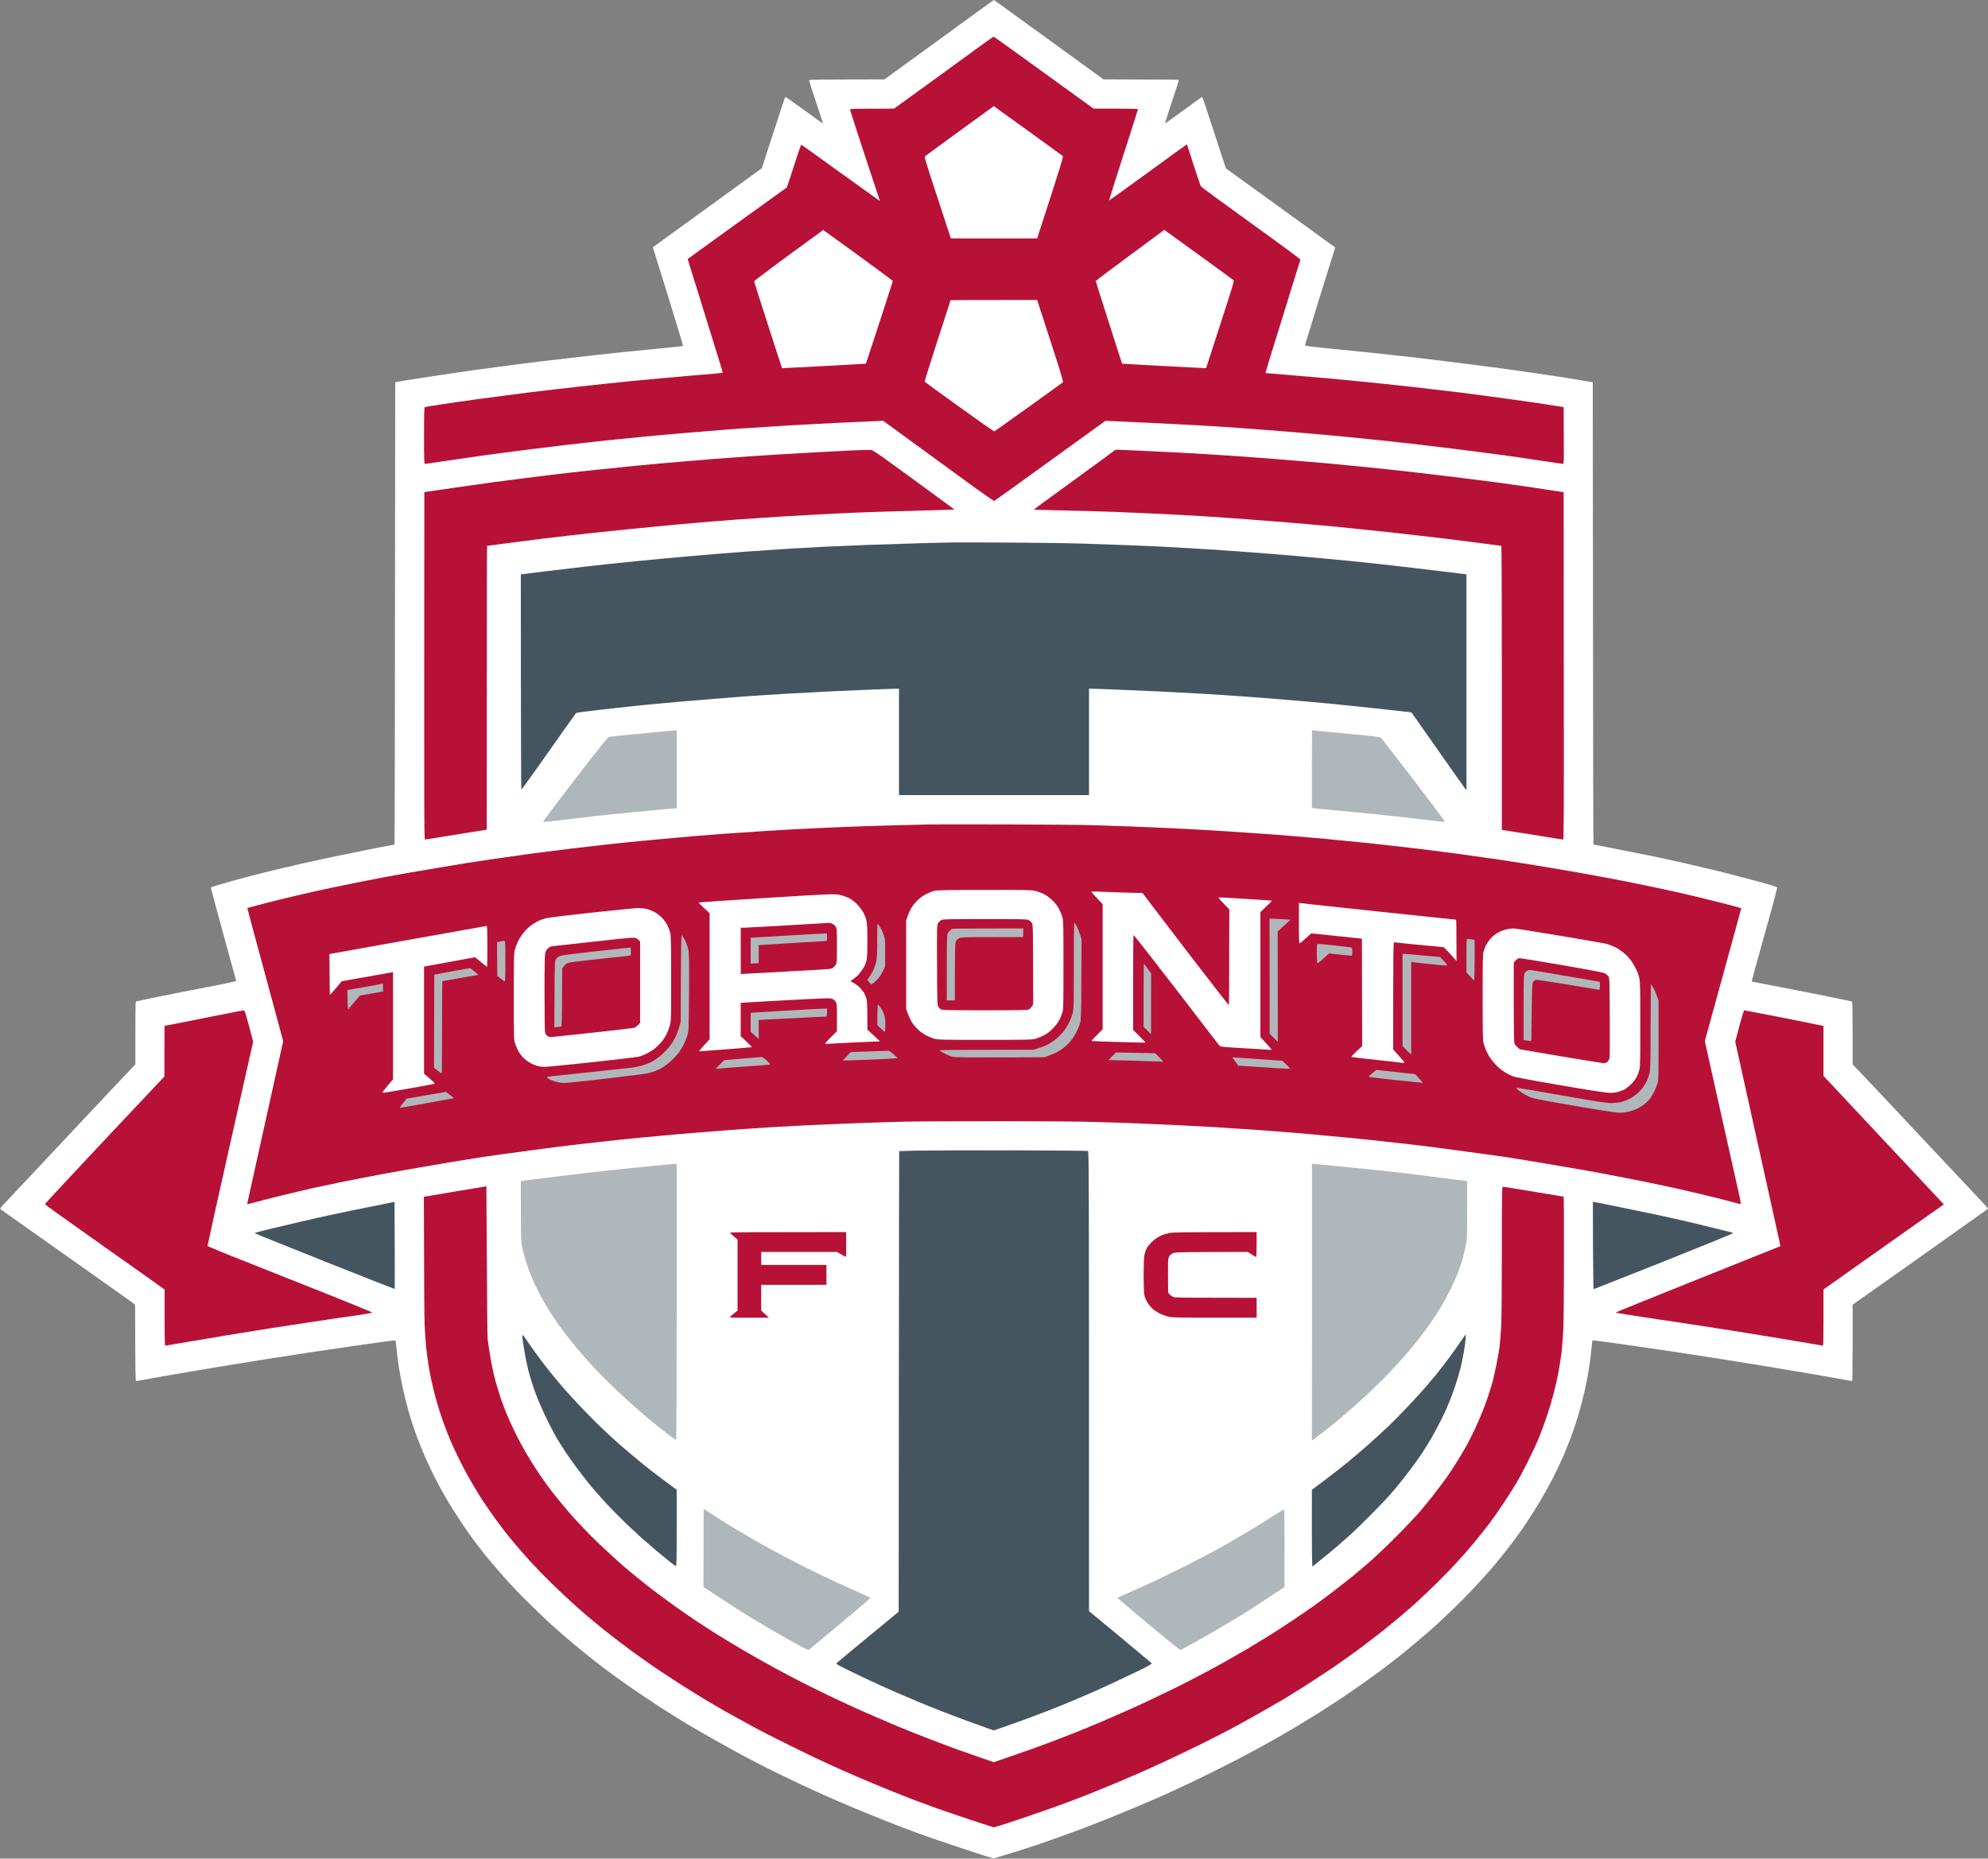
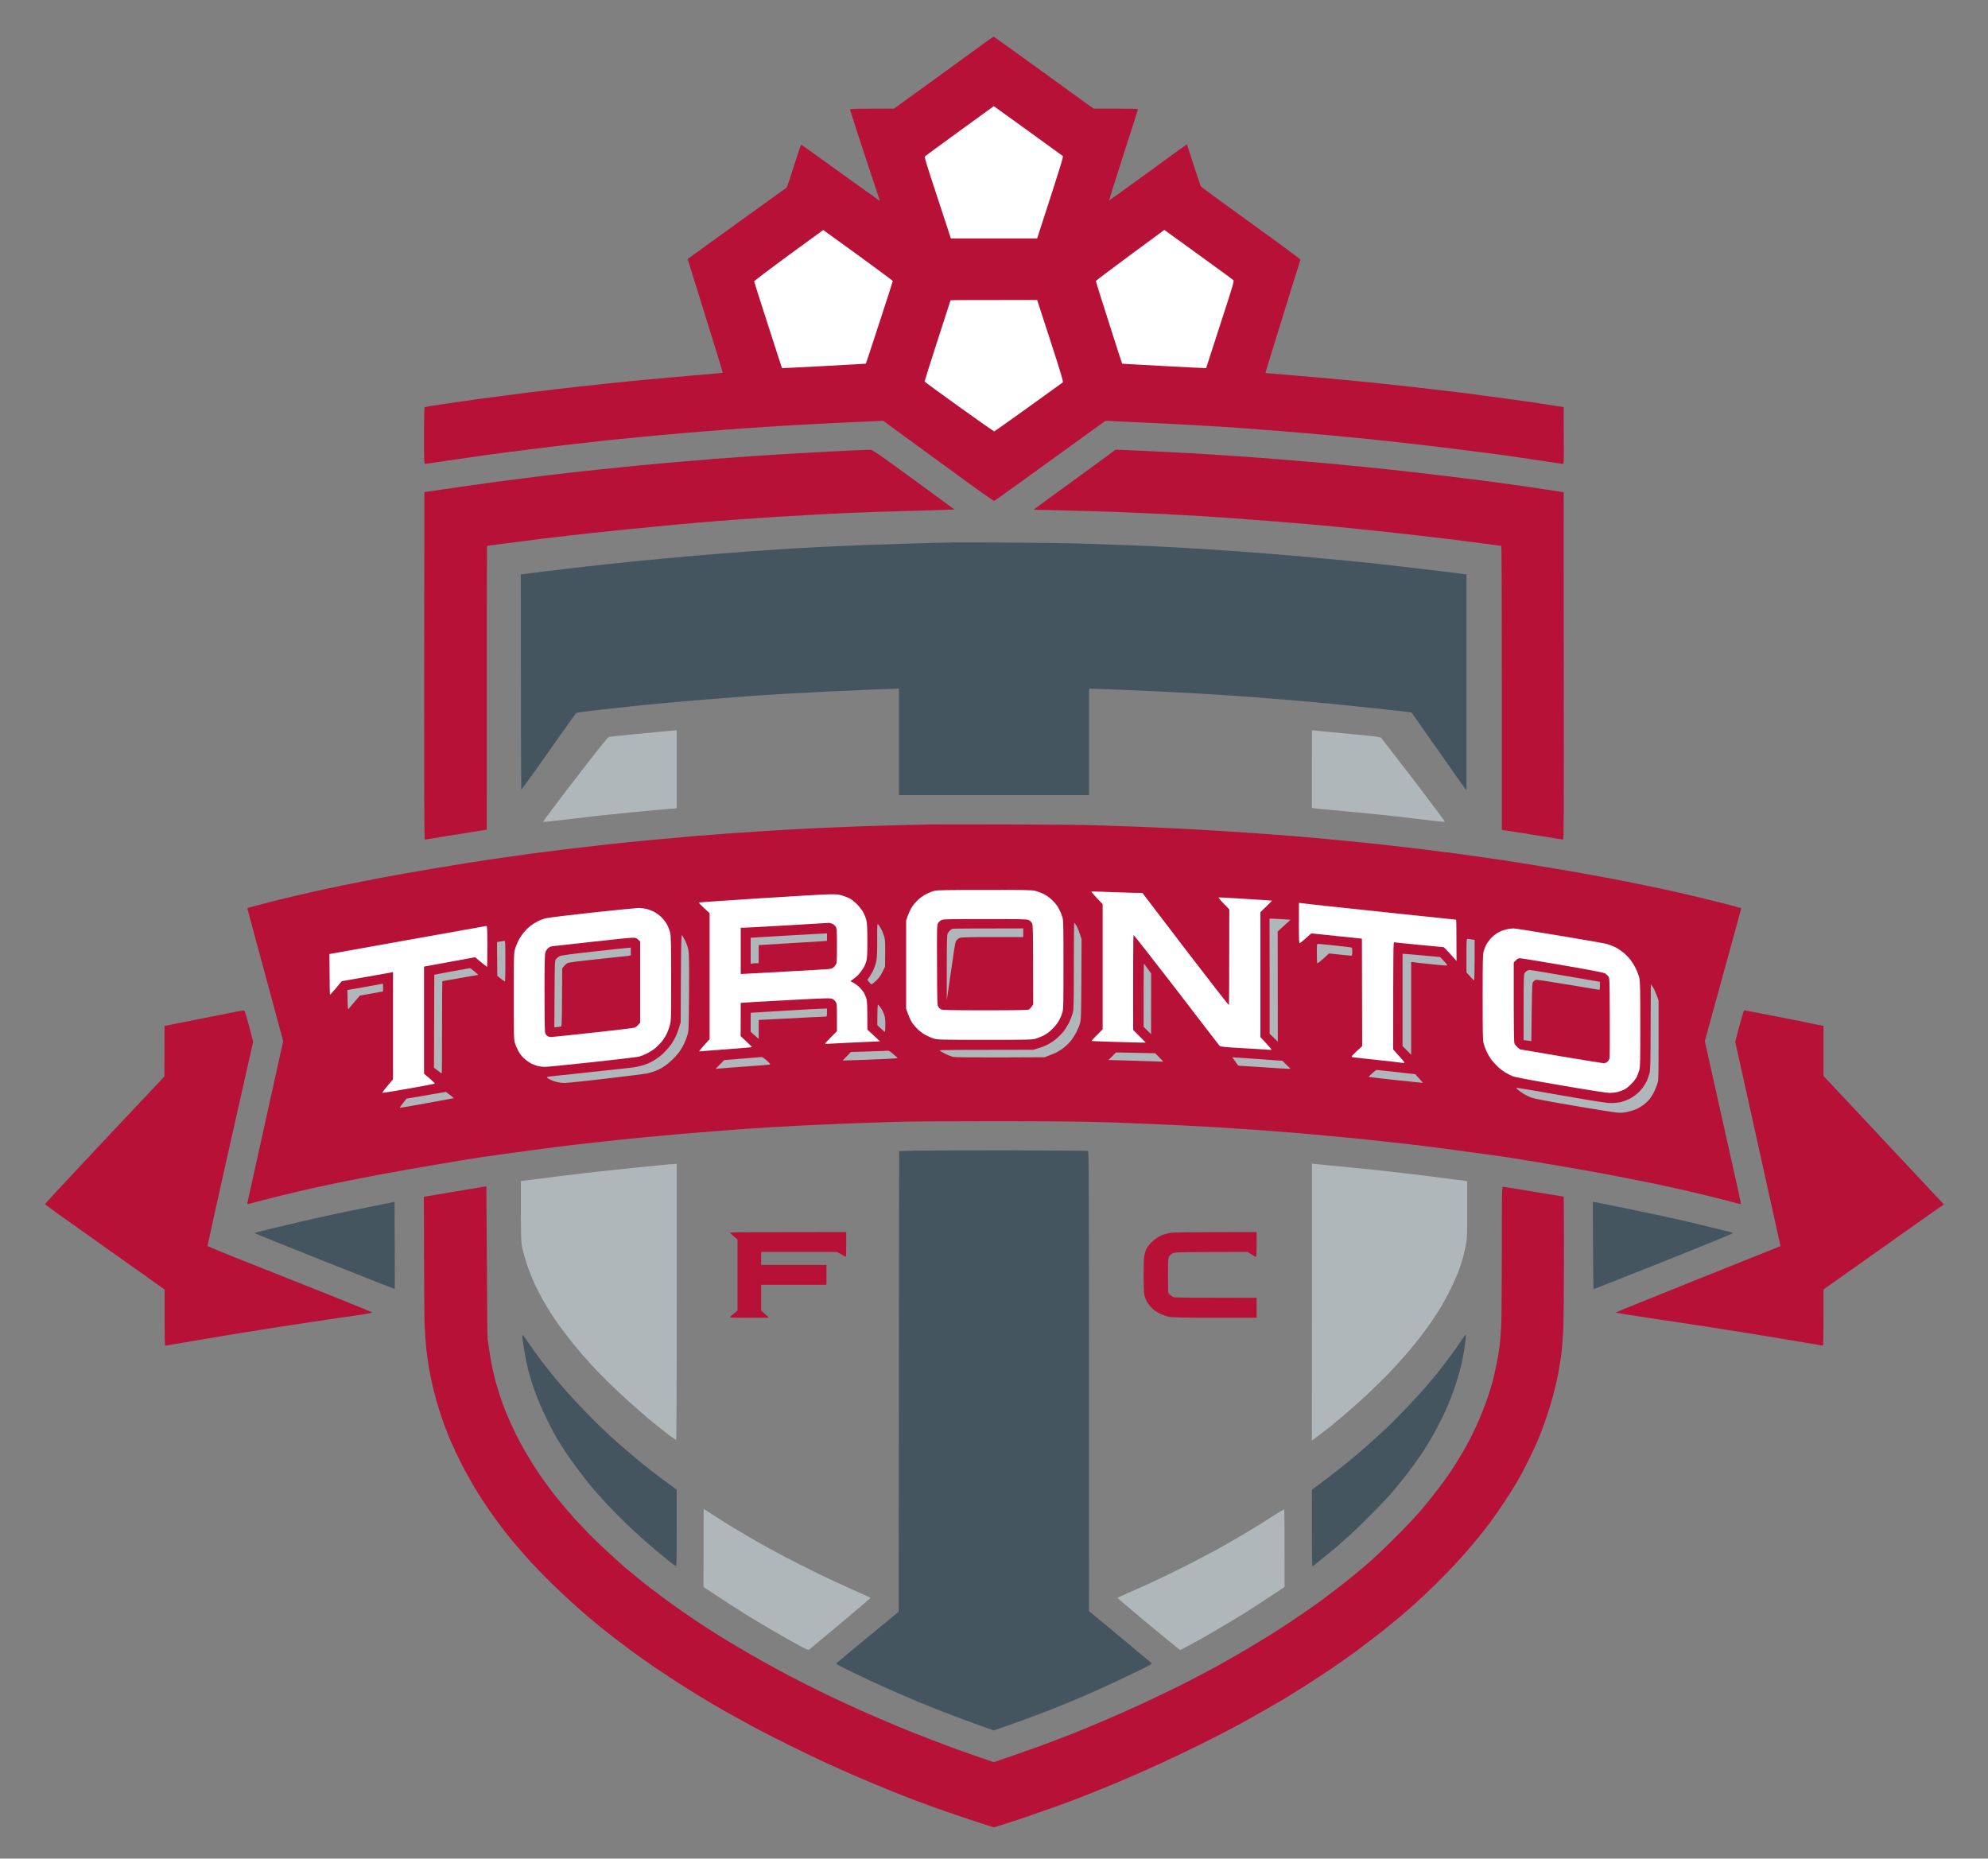
<svg xmlns="http://www.w3.org/2000/svg" width="200px" height="187px" viewBox="0 0 200 187" version="1.1">
  <rect x="0" y="0" width="200" height="187" fill="#808080" stroke="none" />
  <g id="surface1">
-     <path style=" stroke:none;fill-rule:nonzero;fill:rgb(100%,100%,100%);fill-opacity:1;" d="M 94.469 4 L 88.98 7.988 C 82.191 8 81.391 8.012 81.391 8.078 C 81.391 8.121 81.711 9.121 82.102 10.289 C 82.5 11.469 82.809 12.43 82.789 12.43 C 82.77 12.43 81.93 11.828 80.922 11.09 C 79.898 10.352 79.051 9.75 79.031 9.75 C 79 9.75 78.871 10.078 78.738 10.48 C 78.609 10.879 78.09 12.5 77.57 14.07 L 76.641 16.93 C 75.738 17.59 73.27 19.371 70.578 21.328 L 65.68 24.879 C 68.07 32.551 68.738 34.789 68.719 34.809 C 68.699 34.828 67.41 34.961 65.871 35.109 C 64.32 35.25 61.578 35.539 59.781 35.738 C 57.969 35.941 55.57 36.219 54.43 36.359 C 53.301 36.5 51.398 36.738 50.219 36.898 C 49.031 37.051 47.109 37.32 45.941 37.488 C 44.77 37.66 43.102 37.91 42.219 38.051 C 41.352 38.191 40.43 38.328 40.191 38.379 L 39.762 38.461 C 39.73 74.512 39.711 84.969 39.691 84.969 C 39.68 84.969 39.012 85.102 38.211 85.25 C 37.41 85.41 35.719 85.75 34.449 86.012 C 33.18 86.27 31.281 86.68 30.23 86.922 C 29.18 87.16 27.609 87.531 26.73 87.75 C 25.859 87.969 24.469 88.328 23.641 88.559 C 22.82 88.789 21.93 89.039 21.672 89.121 C 21.289 89.238 21.211 89.281 21.23 89.379 C 21.238 89.449 21.809 91.551 22.488 94.059 C 23.18 96.57 23.75 98.648 23.762 98.691 C 23.77 98.719 22.852 98.93 21.559 99.18 C 20.328 99.41 18.57 99.762 17.648 99.941 C 16.719 100.121 15.48 100.371 14.898 100.5 C 14.309 100.621 13.789 100.73 13.73 100.75 C 13.621 100.781 13.621 100.98 13.621 103.93 L 13.621 107.09 C 12.578 108.18 10.98 109.871 9.398 111.559 C 7.82 113.238 5.391 115.828 4 117.309 C 2.609 118.789 1.129 120.359 0.719 120.801 C 0 121.559 -0.031 121.602 0.09 121.691 C 0.16 121.738 1.09 122.398 2.148 123.148 C 3.219 123.898 6.23 126.031 8.84 127.879 L 13.59 131.25 C 13.609 138.129 13.629 138.949 13.691 138.949 C 13.738 138.949 14.07 138.898 14.43 138.828 C 14.789 138.762 16.07 138.531 17.27 138.32 C 18.469 138.121 20.551 137.77 21.891 137.539 C 23.23 137.32 25.398 136.969 26.699 136.762 C 28.012 136.559 30.102 136.23 31.359 136.039 C 32.609 135.852 35.012 135.5 36.68 135.262 C 38.352 135.031 39.75 134.84 39.77 134.852 C 39.801 134.871 39.84 135.16 39.871 135.488 C 39.898 135.828 39.98 136.5 40.039 136.988 C 40.109 137.469 40.25 138.309 40.359 138.859 C 40.617 140.164 40.938 141.457 41.32 142.73 C 41.441 143.148 41.73 143.98 41.949 144.578 C 42.18 145.18 42.551 146.09 42.77 146.609 C 43 147.121 43.398 147.98 43.672 148.512 C 43.93 149.051 44.449 150 44.82 150.641 C 45.18 151.27 45.871 152.371 46.34 153.07 C 46.809 153.781 47.449 154.691 47.762 155.102 C 48.07 155.52 48.602 156.191 48.93 156.602 C 49.27 157.02 49.891 157.75 50.309 158.23 C 50.73 158.711 51.469 159.512 51.941 160.02 C 52.422 160.52 53.25 161.352 53.781 161.859 C 54.309 162.379 55.109 163.129 55.559 163.539 C 56.988 164.816 58.461 166.051 59.969 167.23 C 60.461 167.621 61.23 168.191 61.68 168.52 C 62.129 168.852 63.051 169.5 63.738 169.98 C 64.43 170.449 65.59 171.23 66.328 171.711 C 67.07 172.191 68.309 172.969 69.078 173.43 C 69.852 173.891 71.27 174.711 72.238 175.25 C 73.199 175.789 74.578 176.551 75.301 176.93 C 76.02 177.309 77.301 177.961 78.141 178.371 C 78.98 178.781 80.129 179.328 80.699 179.602 C 81.27 179.859 82.289 180.328 82.98 180.641 C 83.672 180.949 84.988 181.52 85.922 181.91 C 86.84 182.289 88.352 182.91 89.262 183.27 C 90.172 183.629 91.59 184.172 92.41 184.469 C 93.238 184.77 94.949 185.359 96.219 185.781 C 97.488 186.211 98.859 186.648 99.25 186.77 L 99.969 186.98 C 101.711 186.461 102.82 186.109 103.559 185.871 C 104.301 185.621 105.48 185.219 106.18 184.969 C 106.891 184.719 108.031 184.301 108.711 184.051 C 109.398 183.789 110.609 183.32 111.398 183 C 112.191 182.691 113.441 182.172 114.18 181.859 C 114.922 181.551 116.141 181.02 116.898 180.691 C 117.648 180.352 118.852 179.801 119.551 179.469 C 120.25 179.141 121.578 178.488 122.488 178.031 C 123.398 177.578 124.68 176.93 125.328 176.578 C 125.98 176.238 127.078 175.641 127.762 175.25 C 128.449 174.871 129.559 174.23 130.23 173.828 C 130.898 173.43 131.98 172.77 132.641 172.359 C 133.289 171.949 134.309 171.281 134.922 170.879 C 135.52 170.48 136.5 169.801 137.102 169.379 C 138.266 168.559 139.414 167.707 140.539 166.828 C 140.859 166.57 141.711 165.879 142.41 165.289 C 143.109 164.711 144.039 163.91 144.469 163.512 C 144.898 163.121 145.73 162.34 146.309 161.77 C 146.898 161.211 147.84 160.25 148.398 159.648 C 148.961 159.039 149.66 158.262 149.961 157.922 C 150.262 157.57 150.789 156.941 151.129 156.512 C 151.469 156.078 152.012 155.391 152.32 154.98 C 152.629 154.57 153.199 153.77 153.578 153.199 C 153.949 152.629 154.57 151.66 154.941 151.039 C 155.309 150.422 155.879 149.379 156.219 148.73 C 156.551 148.078 157 147.121 157.23 146.609 C 157.449 146.09 157.82 145.18 158.051 144.578 C 158.27 143.98 158.559 143.148 158.68 142.73 C 159.035 141.559 159.34 140.371 159.59 139.172 C 159.691 138.66 159.852 137.762 159.93 137.172 C 160.012 136.59 160.102 135.828 160.129 135.488 C 160.16 135.16 160.199 134.871 160.23 134.852 C 160.25 134.84 161.648 135.031 163.32 135.262 C 164.988 135.5 167.391 135.852 168.641 136.039 C 169.898 136.23 171.988 136.559 173.301 136.762 C 174.602 136.969 176.77 137.32 178.109 137.539 C 179.449 137.77 181.531 138.121 182.73 138.32 C 183.93 138.531 185.219 138.762 185.602 138.828 C 185.98 138.898 186.309 138.949 186.34 138.949 C 186.359 138.949 186.379 137.219 186.379 135.109 L 186.379 131.27 C 187.328 130.609 188.961 129.449 190.629 128.27 C 192.301 127.09 195.07 125.129 196.781 123.91 C 198.5 122.691 199.93 121.672 199.969 121.641 C 200.012 121.609 199.891 121.441 199.66 121.199 C 199.449 120.98 198.441 119.898 197.41 118.801 C 196.379 117.711 195.078 116.32 194.52 115.73 C 193.961 115.129 193.051 114.16 192.488 113.57 C 191.93 112.98 190.629 111.59 189.602 110.488 C 188.57 109.398 187.422 108.18 187.051 107.789 L 186.379 107.09 C 186.379 100.98 186.379 100.781 186.27 100.75 C 186.211 100.738 185.211 100.531 184.039 100.289 C 182.871 100.051 180.641 99.602 179.078 99.309 C 177.512 99.012 176.23 98.762 176.219 98.75 C 176.219 98.75 176.48 97.789 176.801 96.621 C 177.129 95.461 177.719 93.328 178.109 91.91 C 178.512 90.48 178.809 89.301 178.781 89.27 C 178.559 89.184 178.336 89.109 178.109 89.039 C 177.762 88.941 176.75 88.648 175.859 88.422 C 174.969 88.18 173.48 87.801 172.551 87.57 C 171.621 87.352 170.301 87.039 169.609 86.879 C 168.93 86.719 167.488 86.41 166.43 86.18 C 165.359 85.961 163.559 85.602 162.41 85.379 C 161.27 85.148 160.32 84.969 160.309 84.969 C 160.289 84.969 160.27 74.512 160.262 61.719 L 160.238 38.461 C 158.941 38.238 158.109 38.102 157.559 38.012 C 157.012 37.93 155.621 37.719 154.469 37.551 C 153.32 37.379 151.32 37.102 150.031 36.93 C 148.738 36.762 146.539 36.48 145.129 36.309 C 143.719 36.129 141.398 35.859 139.98 35.711 C 138.551 35.551 136.012 35.281 134.32 35.121 C 131.809 34.879 131.262 34.809 131.281 34.73 C 131.289 34.68 131.98 32.449 132.809 29.77 L 134.328 24.898 C 129.73 21.57 127.25 19.781 125.859 18.77 L 123.328 16.941 C 122.73 15.121 122.199 13.5 121.77 12.172 C 121.34 10.84 120.969 9.75 120.941 9.75 C 120.91 9.75 120.07 10.352 119.07 11.09 C 118.059 11.828 117.23 12.43 117.211 12.422 C 117.199 12.41 117.43 11.641 117.738 10.719 C 118.039 9.789 118.359 8.82 118.449 8.559 C 118.531 8.301 118.59 8.07 118.57 8.039 C 118.559 8.02 116.859 8 114.789 8 L 111.02 7.988 C 107.59 5.5 105.871 4.25 105 3.621 C 104.121 2.98 102.641 1.91 101.699 1.23 C 101.133 0.812 100.559 0.402 99.98 0 C 99.969 0 97.48 1.801 94.469 4 Z M 94.469 4 " />
    <path style=" stroke:none;fill-rule:nonzero;fill:rgb(72.157%,6.667%,21.569%);fill-opacity:1;" d="M 99.16 4.238 C 98.738 4.539 96.5 6.172 94.18 7.859 L 89.941 10.93 C 85.988 10.93 85.512 10.949 85.512 11.012 C 85.512 11.051 86.172 13.109 86.988 15.59 C 87.801 18.059 88.48 20.109 88.5 20.148 C 88.52 20.18 88.5 20.191 88.461 20.18 C 88.422 20.16 86.648 18.891 84.52 17.359 C 82.398 15.82 80.641 14.559 80.609 14.551 C 80.59 14.539 80.25 15.5 79.879 16.68 C 79.5 17.871 79.172 18.852 79.141 18.871 C 79.121 18.891 76.859 20.512 74.129 22.48 L 69.18 26.059 C 70.488 30.289 71.289 32.859 71.801 34.5 C 72.32 36.141 72.719 37.488 72.699 37.512 C 72.691 37.52 71.27 37.648 69.551 37.789 C 67.828 37.941 65.16 38.18 63.621 38.328 C 62.07 38.488 59.648 38.738 58.238 38.898 C 56.84 39.051 54.559 39.32 53.191 39.488 C 51.809 39.66 49.559 39.961 48.191 40.141 C 46.809 40.328 45.039 40.59 44.25 40.711 C 43.461 40.828 42.781 40.941 42.738 40.961 C 42.68 40.98 42.66 41.609 42.66 43.828 C 42.66 46.309 42.672 46.672 42.75 46.672 C 42.809 46.672 43.602 46.559 44.52 46.422 C 45.441 46.281 47.172 46.031 48.379 45.859 C 49.578 45.691 51.801 45.398 53.309 45.211 C 55.902 44.883 58.492 44.578 61.09 44.301 C 62.07 44.199 63.75 44.031 64.828 43.93 C 65.922 43.82 67.809 43.66 69.051 43.551 L 72.891 43.238 C 73.77 43.172 75.578 43.039 76.922 42.961 C 78.262 42.871 80.379 42.738 81.641 42.68 C 82.891 42.609 85.031 42.5 86.379 42.449 L 88.852 42.34 C 93.16 45.48 95.648 47.301 97.172 48.41 C 98.691 49.52 99.969 50.41 100.02 50.398 C 100.059 50.391 102.602 48.57 105.648 46.359 L 111.211 42.34 C 115.039 42.512 117.16 42.609 118.391 42.68 C 119.629 42.738 121.539 42.852 122.641 42.922 C 123.738 42.988 125.57 43.121 126.699 43.211 C 127.84 43.289 129.762 43.449 130.98 43.551 C 132.199 43.648 134.238 43.84 135.512 43.961 C 136.781 44.078 139.07 44.32 140.602 44.488 C 142.129 44.648 144.738 44.961 146.41 45.172 C 148.07 45.379 150.352 45.68 151.469 45.828 C 152.578 45.988 154.32 46.238 155.32 46.391 C 156.328 46.551 157.191 46.672 157.25 46.672 C 157.328 46.672 157.34 46.32 157.32 43.809 L 157.309 40.961 C 155.66 40.691 153.879 40.43 152.281 40.211 C 150.68 39.988 148.359 39.68 147.129 39.52 C 145.891 39.371 143.629 39.102 142.102 38.93 C 140.57 38.762 138.039 38.488 136.48 38.34 C 134.91 38.18 132.219 37.941 130.48 37.801 C 128.75 37.648 127.32 37.531 127.309 37.531 C 127.301 37.52 127.75 36.031 128.32 34.211 C 128.879 32.391 129.672 29.84 130.07 28.551 C 130.469 27.262 130.809 26.172 130.828 26.129 C 130.84 26.078 128.871 24.621 125.852 22.449 C 123.102 20.461 120.82 18.801 120.801 18.738 C 120.77 18.691 120.449 17.719 120.078 16.59 C 119.719 15.449 119.41 14.52 119.41 14.52 C 119.398 14.512 117.641 15.781 115.512 17.34 C 113.371 18.898 111.602 20.172 111.578 20.172 C 111.57 20.16 112.211 18.102 113.02 15.59 C 113.828 13.078 114.488 11.012 114.488 10.98 C 114.488 10.949 113.488 10.93 112.262 10.93 L 110.02 10.93 C 102.281 5.32 100 3.691 99.969 3.691 C 99.93 3.691 99.57 3.941 99.16 4.238 Z M 99.16 4.238 " />
    <path style=" stroke:none;fill-rule:nonzero;fill:rgb(100%,100%,100%);fill-opacity:1;" d="M 96.559 13.16 C 94.691 14.52 93.121 15.672 93.07 15.719 C 92.98 15.801 93.129 16.281 94.32 19.898 L 95.66 23.988 L 104.34 23.988 C 106.77 16.52 106.988 15.762 106.922 15.699 C 106.879 15.66 105.301 14.52 103.422 13.16 C 101.539 11.801 99.988 10.68 99.98 10.68 C 99.98 10.68 98.441 11.801 96.559 13.16 Z M 79.34 25.68 C 77.43 27.078 75.859 28.27 75.871 28.309 C 75.871 28.359 76.5 30.34 77.27 32.711 C 78.031 35.078 78.66 37.031 78.672 37.039 C 78.672 37.051 80.57 36.949 82.891 36.828 C 85.199 36.699 87.109 36.602 87.109 36.59 C 87.121 36.59 87.73 34.73 88.469 32.461 C 89.211 30.191 89.82 28.309 89.82 28.27 C 89.809 28.238 88.238 27.07 86.32 25.672 L 82.82 23.141 Z M 113.691 25.672 C 111.801 27.07 110.25 28.238 110.25 28.27 C 110.238 28.309 110.828 30.191 111.559 32.461 C 112.281 34.73 112.879 36.59 112.891 36.59 C 112.891 36.602 114.801 36.699 117.109 36.828 C 119.43 36.949 121.328 37.051 121.34 37.039 C 121.34 37.031 121.98 35.051 122.762 32.648 C 124.121 28.461 124.18 28.27 124.07 28.172 C 124 28.109 122.512 27.02 120.738 25.738 C 118.969 24.461 117.43 23.352 117.328 23.27 L 117.141 23.129 Z M 95.629 30.211 C 95.629 30.23 95.039 32.059 94.309 34.289 C 93.59 36.512 93.012 38.359 93.02 38.391 C 93.039 38.43 94.609 39.578 96.512 40.941 C 98.41 42.309 100 43.422 100.031 43.398 C 100.07 43.391 101.609 42.289 103.469 40.961 C 105.32 39.629 106.879 38.512 106.922 38.469 C 106.988 38.41 106.762 37.641 105.672 34.281 L 104.34 30.18 C 97.59 30.18 95.629 30.191 95.629 30.211 Z M 95.629 30.211 " />
    <path style=" stroke:none;fill-rule:nonzero;fill:rgb(72.157%,6.667%,21.569%);fill-opacity:1;" d="M 85.512 45.328 C 84.531 45.379 82.648 45.469 81.32 45.551 C 80 45.621 77.699 45.762 76.199 45.859 C 74.711 45.969 72.75 46.109 71.859 46.172 C 70.969 46.238 69.41 46.371 68.391 46.461 C 67.379 46.539 65.539 46.711 64.301 46.828 C 63.07 46.949 61.379 47.121 60.559 47.211 C 59.73 47.289 58.309 47.449 57.398 47.551 C 56.488 47.648 54.41 47.898 52.781 48.109 C 51.148 48.309 48.531 48.66 46.969 48.891 C 45.41 49.109 43.809 49.352 43.41 49.41 L 42.691 49.512 C 42.66 82.488 42.672 84.469 42.75 84.469 C 42.809 84.469 43.52 84.359 44.328 84.219 C 45.148 84.09 46.461 83.879 47.25 83.75 C 48.039 83.629 48.75 83.52 48.828 83.5 L 48.969 83.469 C 48.969 61.34 48.98 54.922 49 54.922 C 49.02 54.922 49.871 54.809 50.891 54.672 C 51.91 54.539 53.66 54.309 54.781 54.172 C 55.891 54.039 58.121 53.781 59.711 53.609 C 61.309 53.441 63.941 53.172 65.551 53.02 C 68.43 52.734 71.312 52.484 74.199 52.27 C 76.855 52.074 79.512 51.906 82.172 51.77 C 83.199 51.711 84.969 51.629 86.102 51.578 C 87.238 51.531 89.41 51.461 90.941 51.422 C 92.469 51.379 94.238 51.328 94.871 51.309 L 96.02 51.262 C 88.051 45.41 87.84 45.27 87.57 45.262 C 87.422 45.25 86.488 45.289 85.512 45.328 Z M 112.121 45.32 C 112.07 45.371 111.121 46.07 110.02 46.871 C 108.93 47.672 107.578 48.648 107.031 49.051 C 106.48 49.441 105.57 50.109 105.012 50.52 C 104.449 50.93 104 51.27 104.012 51.281 C 104.02 51.281 105.359 51.32 107 51.359 C 108.629 51.391 111.059 51.461 112.398 51.512 C 113.738 51.57 115.941 51.672 117.301 51.73 C 118.66 51.801 120.219 51.891 120.77 51.922 C 121.32 51.961 122.789 52.059 124.051 52.141 C 127.352 52.379 130.652 52.648 133.949 52.949 C 135.219 53.078 137.711 53.328 139.48 53.52 C 141.238 53.711 144.039 54.031 145.691 54.23 C 147.34 54.441 149.199 54.672 149.828 54.762 C 150.461 54.852 151 54.922 151.031 54.922 C 151.07 54.922 151.09 59.719 151.09 69.211 L 151.09 83.5 C 152.621 83.73 153.98 83.949 155.109 84.129 C 156.23 84.32 157.191 84.469 157.25 84.469 C 157.328 84.469 157.34 82.5 157.32 67 L 157.309 49.52 C 155.57 49.25 154.289 49.059 153.34 48.922 C 152.398 48.789 150.988 48.59 150.219 48.488 C 147.414 48.125 144.602 47.781 141.789 47.461 C 140.699 47.34 138.711 47.121 137.352 46.988 C 135.988 46.852 134.219 46.68 133.422 46.609 C 132.609 46.539 131.82 46.469 131.672 46.461 C 131.512 46.441 130.148 46.328 128.641 46.211 C 127.129 46.09 125.469 45.961 124.949 45.93 C 124.441 45.891 123.359 45.82 122.551 45.77 C 121.738 45.719 120.59 45.648 119.988 45.609 C 119.391 45.578 118.078 45.512 117.078 45.461 C 116.09 45.41 114.852 45.352 114.328 45.328 C 113.82 45.309 113.129 45.281 112.801 45.262 C 112.328 45.23 112.191 45.238 112.121 45.32 Z M 112.121 45.32 " />
    <path style=" stroke:none;fill-rule:nonzero;fill:rgb(27.059%,33.333%,37.647%);fill-opacity:1;" d="M 95.82 54.578 C 95.078 54.59 93.391 54.629 92.07 54.672 C 90.738 54.711 88.551 54.781 87.199 54.828 C 85.84 54.879 83.898 54.961 82.891 55.012 C 81.871 55.07 80.352 55.148 79.512 55.199 C 78.672 55.25 76.789 55.379 75.328 55.48 C 73.871 55.59 71.379 55.781 69.801 55.922 C 68.219 56.059 65.66 56.301 64.121 56.449 C 62.57 56.602 60.199 56.852 58.84 57.012 C 57.48 57.172 55.578 57.391 54.621 57.512 C 53.66 57.629 52.77 57.738 52.641 57.762 L 52.398 57.789 C 52.398 74.551 52.43 79.422 52.449 79.441 C 52.48 79.449 53.711 77.75 55.18 75.648 C 56.66 73.551 57.898 71.801 57.941 71.762 C 57.98 71.699 58.789 71.59 60.281 71.422 C 61.531 71.281 63.102 71.109 63.77 71.039 C 64.441 70.969 65.719 70.84 66.609 70.762 C 67.512 70.672 69.262 70.52 70.52 70.422 C 71.77 70.32 73.75 70.16 74.922 70.07 C 76.09 69.988 78.039 69.859 79.262 69.789 C 80.48 69.719 82.352 69.621 83.422 69.57 C 84.48 69.52 86.441 69.441 87.762 69.379 C 89.078 69.328 90.23 69.289 90.301 69.289 L 90.441 69.289 L 90.441 80 L 109.559 80 L 109.559 69.289 C 109.82 69.289 110.969 69.328 112.27 69.379 C 113.578 69.441 115.52 69.52 116.578 69.57 C 117.648 69.621 119.531 69.719 120.77 69.789 C 122 69.859 124.141 70 125.52 70.102 C 126.891 70.211 128.859 70.359 129.891 70.449 C 130.922 70.531 132.648 70.691 133.73 70.789 C 134.809 70.898 136.859 71.109 138.289 71.262 C 139.711 71.422 141.129 71.57 141.441 71.609 L 142 71.68 C 146.07 77.48 147.309 79.238 147.391 79.34 L 147.531 79.5 L 147.531 57.789 C 147.172 57.738 146.281 57.629 145.32 57.512 C 144.352 57.391 142.48 57.172 141.16 57.02 C 139.84 56.859 137.48 56.609 135.922 56.449 C 134.352 56.301 131.781 56.059 130.199 55.922 C 128.621 55.781 125.922 55.57 124.199 55.449 C 122.488 55.328 120.34 55.191 119.43 55.141 C 118.512 55.09 117.191 55.02 116.488 54.98 C 115.789 54.949 114.488 54.891 113.621 54.859 C 112.738 54.82 110.699 54.75 109.09 54.699 C 107.469 54.648 104.129 54.602 101.66 54.59 C 99.18 54.57 96.551 54.57 95.82 54.578 Z M 95.82 54.578 " />
    <path style=" stroke:none;fill-rule:nonzero;fill:rgb(69.02%,71.765%,73.333%);fill-opacity:1;" d="M 66.898 73.578 C 66.43 73.621 65.012 73.762 63.738 73.879 C 62.469 74 61.359 74.121 61.262 74.148 C 61.141 74.18 60.309 75.211 57.852 78.41 C 56.059 80.73 54.621 82.648 54.641 82.68 C 54.672 82.711 55.609 82.621 56.75 82.48 C 57.879 82.34 59.309 82.172 59.93 82.102 C 62.203 81.855 64.48 81.633 66.762 81.43 L 68.078 81.32 L 68.078 73.48 C 67.82 73.488 67.359 73.531 66.898 73.578 Z M 131.98 77.379 L 131.98 81.289 C 132.199 81.328 132.77 81.391 133.391 81.441 C 134 81.5 135.52 81.641 136.762 81.762 C 138 81.879 139.859 82.07 140.91 82.191 C 141.961 82.309 143.379 82.48 144.07 82.57 C 144.75 82.648 145.34 82.699 145.359 82.68 C 145.379 82.648 143.969 80.762 142.219 78.469 C 140.461 76.191 138.988 74.281 138.941 74.23 C 138.871 74.148 138.129 74.059 135.77 73.84 C 134.078 73.68 132.539 73.531 132.34 73.512 L 131.988 73.469 Z M 131.98 77.379 " />
    <path style=" stroke:none;fill-rule:nonzero;fill:rgb(72.157%,6.667%,21.569%);fill-opacity:1;" d="M 93.629 82.949 C 93.199 82.961 91.641 83 90.16 83.031 C 88.691 83.07 86.449 83.141 85.199 83.191 C 83.941 83.238 82.059 83.328 81.012 83.379 C 79.961 83.43 78.02 83.539 76.699 83.629 C 75.379 83.719 73.711 83.828 72.988 83.879 C 72.262 83.93 70.82 84.051 69.77 84.129 C 68.719 84.219 66.82 84.391 65.551 84.512 C 64.281 84.629 62.359 84.82 61.27 84.941 C 60.191 85.059 58.48 85.262 57.461 85.379 C 56.449 85.5 54.672 85.73 53.5 85.879 C 52.328 86.039 50.422 86.309 49.25 86.48 C 48.078 86.648 45.641 87.039 43.82 87.352 C 42 87.648 39.551 88.09 38.379 88.309 C 37.211 88.531 35.512 88.871 34.602 89.059 C 33.691 89.238 32.18 89.57 31.23 89.781 C 30.289 90 28.891 90.32 28.141 90.512 C 27.379 90.699 26.34 90.961 25.828 91.102 C 25.309 91.238 24.879 91.359 24.879 91.371 C 24.871 91.371 25.68 94.379 26.68 98.059 L 28.488 104.75 C 25.719 117.238 24.91 120.93 24.891 121.012 C 24.871 121.09 24.891 121.148 24.941 121.148 C 24.98 121.148 25.27 121.07 25.578 120.988 C 25.891 120.898 27.039 120.602 28.141 120.328 C 29.238 120.059 30.66 119.73 31.289 119.578 C 31.93 119.441 33.191 119.172 34.102 118.98 C 35.012 118.801 36.859 118.43 38.191 118.18 C 39.531 117.93 42.051 117.48 43.789 117.191 C 45.52 116.891 47.699 116.539 48.629 116.398 C 49.551 116.27 51.68 115.969 53.34 115.75 C 55.012 115.52 57.23 115.238 58.281 115.121 C 59.32 115 61.121 114.801 62.27 114.68 C 63.422 114.559 65.281 114.379 66.398 114.281 C 67.512 114.172 69.109 114.031 69.961 113.969 C 70.801 113.898 72.441 113.77 73.609 113.68 C 74.781 113.602 76.441 113.48 77.301 113.43 C 78.148 113.379 79.699 113.301 80.73 113.238 C 81.762 113.191 83.621 113.109 84.852 113.059 C 86.09 113.012 88.211 112.93 89.57 112.891 C 91.16 112.828 94.84 112.809 99.969 112.809 C 105.02 112.809 108.809 112.84 110.398 112.891 C 111.77 112.93 113.59 112.988 114.43 113.031 C 115.27 113.059 116.859 113.129 117.961 113.18 C 119.059 113.238 120.93 113.328 122.109 113.398 C 123.301 113.469 125.219 113.602 126.391 113.68 C 127.559 113.77 129.199 113.898 130.039 113.961 C 130.891 114.031 132.488 114.172 133.602 114.281 C 134.719 114.379 136.578 114.559 137.73 114.68 C 138.879 114.801 140.68 115 141.719 115.121 C 142.77 115.238 144.988 115.52 146.66 115.75 C 148.32 115.969 150.449 116.27 151.371 116.398 C 152.301 116.539 154.48 116.891 156.211 117.191 C 157.949 117.48 160.109 117.859 161.02 118.031 C 161.93 118.199 163.539 118.512 164.578 118.719 C 165.629 118.93 167.25 119.262 168.18 119.469 C 169.102 119.672 170.621 120.02 171.551 120.25 C 172.48 120.469 173.648 120.77 174.16 120.91 C 174.66 121.059 175.102 121.16 175.121 121.129 C 175.148 121.102 175.051 120.551 174.898 119.91 C 174.762 119.27 173.93 115.59 173.07 111.738 L 171.512 104.75 C 173.449 97.68 174.281 94.672 174.602 93.5 L 175.18 91.379 C 174.789 91.25 173.73 90.98 172.578 90.691 C 171.43 90.398 169.801 90.012 168.961 89.82 C 168.121 89.629 166.609 89.301 165.621 89.102 C 164.621 88.891 162.852 88.539 161.68 88.32 C 160.512 88.09 158.051 87.66 156.211 87.352 C 154.379 87.039 151.922 86.648 150.75 86.48 C 149.578 86.309 147.672 86.039 146.5 85.879 C 145.328 85.73 143.789 85.531 143.07 85.441 C 142.352 85.359 140.898 85.191 139.852 85.07 C 138.801 84.949 137.379 84.789 136.699 84.73 C 136.012 84.66 134.531 84.512 133.422 84.41 C 132.301 84.309 130.699 84.172 129.859 84.102 C 129.012 84.031 127.309 83.898 126.078 83.82 C 124.84 83.73 122.898 83.609 121.77 83.539 C 120.629 83.469 118.809 83.371 117.711 83.32 C 116.609 83.27 114.922 83.199 113.961 83.16 C 113 83.121 111.281 83.07 110.148 83.031 C 109.02 82.988 105.012 82.961 101.25 82.949 C 97.488 82.941 94.059 82.941 93.629 82.949 Z M 93.629 82.949 " />
    <path style=" stroke:none;fill-rule:nonzero;fill:rgb(100%,100%,100%);fill-opacity:1;" d="M 94 89.629 C 93.809 89.672 93.449 89.82 93.191 89.949 C 92.93 90.078 92.559 90.34 92.359 90.531 C 92.16 90.719 91.879 91.039 91.75 91.25 C 91.609 91.461 91.43 91.852 91.328 92.129 L 91.16 92.629 L 91.16 101.5 C 91.43 102.27 91.609 102.672 91.75 102.871 C 91.879 103.078 92.16 103.398 92.359 103.59 C 92.559 103.781 92.922 104.039 93.16 104.16 C 93.398 104.289 93.781 104.449 94 104.512 C 94.379 104.609 94.77 104.621 99.09 104.621 C 103.449 104.621 103.809 104.609 104.18 104.512 C 104.41 104.441 104.789 104.289 105.031 104.16 C 105.309 104.02 105.629 103.781 105.898 103.5 C 106.18 103.219 106.43 102.898 106.57 102.621 C 106.699 102.379 106.84 102.02 106.898 101.809 C 106.98 101.488 106.988 100.828 106.988 97.059 C 106.988 93.422 106.98 92.629 106.898 92.34 C 106.852 92.16 106.711 91.789 106.578 91.531 C 106.422 91.199 106.219 90.93 105.91 90.621 C 105.59 90.309 105.328 90.109 105 89.949 C 104.727 89.82 104.441 89.715 104.148 89.629 C 103.828 89.551 103.09 89.531 99.059 89.539 C 95.32 89.539 94.281 89.559 94 89.629 Z M 109.789 89.73 C 109.801 89.762 110.059 90.051 110.371 90.379 L 110.93 90.969 L 110.93 103.559 C 110.031 104.449 109.789 104.719 109.809 104.738 C 109.82 104.75 110.879 104.789 112.148 104.828 C 113.422 104.871 114.641 104.898 114.871 104.898 L 115.27 104.898 L 114 103.621 C 113.988 96.238 114.012 94.078 114.039 94.07 C 114.059 94.051 116 96.531 118.352 99.578 C 120.691 102.629 122.641 105.172 122.691 105.219 C 122.75 105.309 123.121 105.352 125.051 105.461 C 126.301 105.531 127.461 105.602 127.621 105.621 C 127.789 105.641 127.922 105.629 127.922 105.609 C 127.922 105.578 127.672 105.281 127.359 104.949 L 126.801 104.34 L 126.801 91.781 C 127.719 90.891 127.98 90.621 127.969 90.621 C 127.961 90.609 126.77 90.531 125.328 90.441 C 123.891 90.352 122.66 90.281 122.609 90.289 C 122.559 90.309 122.738 90.531 123.102 90.91 L 123.672 91.5 C 123.672 98.93 123.648 101.102 123.629 101.121 C 123.602 101.141 121.629 98.609 119.25 95.5 L 114.93 89.84 C 114.57 89.852 113.602 89.82 112.551 89.781 C 111.512 89.75 110.449 89.711 110.211 89.699 C 109.969 89.691 109.781 89.711 109.789 89.73 Z M 76.48 90.379 C 73.078 90.602 70.289 90.789 70.281 90.809 C 70.281 90.828 70.52 91.078 70.828 91.359 L 71.391 91.879 L 71.391 104.559 C 70.52 105.5 70.301 105.781 70.352 105.781 C 70.391 105.781 71.59 105.691 73.02 105.578 C 74.441 105.469 75.621 105.371 75.641 105.359 C 75.66 105.34 75.41 105.09 75.09 104.789 L 74.512 104.25 L 74.52 100.898 C 75.121 100.859 77.141 100.738 79.398 100.621 C 83.121 100.422 83.531 100.41 83.73 100.5 C 83.852 100.551 84 100.68 84.07 100.789 C 84.191 100.98 84.199 101.109 84.199 102.371 L 84.199 103.75 C 83 104.941 82.941 105.031 83.07 105.031 C 83.16 105.031 84.328 104.969 85.672 104.898 C 87 104.84 88.199 104.781 88.32 104.781 L 88.539 104.781 L 87.262 103.59 C 87.262 101.102 87.238 100.738 87.16 100.469 C 87.102 100.281 86.988 100.012 86.91 99.871 C 86.828 99.738 86.621 99.48 86.441 99.309 C 86.25 99.129 85.98 98.941 85.84 98.871 C 85.691 98.801 85.57 98.73 85.57 98.719 C 85.57 98.699 85.699 98.602 85.871 98.488 C 86.031 98.379 86.281 98.172 86.41 98.012 C 86.551 97.852 86.75 97.57 86.859 97.391 C 86.98 97.211 87.109 96.891 87.16 96.691 C 87.238 96.391 87.262 95.949 87.262 94.66 C 87.262 93.379 87.23 92.91 87.16 92.59 C 87.109 92.371 86.969 92.02 86.859 91.809 C 86.75 91.609 86.469 91.238 86.23 90.988 C 85.988 90.75 85.648 90.48 85.48 90.391 C 85.309 90.301 84.969 90.172 84.73 90.102 C 84.371 89.988 84.148 89.969 83.48 89.98 C 83.031 89.98 79.879 90.16 76.48 90.379 Z M 130.672 92.871 C 130.672 94.461 130.691 94.91 130.75 94.898 C 130.789 94.898 131.07 94.68 131.371 94.398 L 131.922 93.91 L 137.012 94.441 L 137.039 105.25 C 135.922 106.289 135.891 106.328 136.039 106.359 C 136.129 106.379 137.262 106.512 138.57 106.648 C 139.879 106.789 141.02 106.922 141.109 106.941 C 141.211 106.949 141.289 106.941 141.289 106.898 C 141.289 106.871 141.031 106.559 140.719 106.211 L 140.16 105.59 C 140.16 95.07 140.172 94.781 140.27 94.809 C 140.328 94.82 141.48 94.941 142.82 95.07 L 145.25 95.301 C 145.691 95.75 145.98 96.059 146.172 96.281 L 146.531 96.691 C 146.531 93.469 146.512 92.531 146.488 92.531 C 146.461 92.531 143.922 92.262 140.852 91.941 C 137.77 91.609 134.352 91.25 133.23 91.129 C 132.109 91.012 131.078 90.891 130.941 90.871 L 130.68 90.84 Z M 59.648 91.809 C 57.328 92.059 55.219 92.32 54.969 92.379 C 54.711 92.441 54.309 92.578 54.09 92.699 C 53.871 92.809 53.551 93.012 53.379 93.141 C 53.211 93.27 52.91 93.559 52.719 93.789 C 52.531 94.012 52.27 94.398 52.141 94.66 C 52.02 94.922 51.859 95.309 51.801 95.531 C 51.699 95.91 51.691 96.27 51.691 100.25 C 51.691 104.262 51.691 104.59 51.801 104.93 C 51.859 105.141 52.02 105.5 52.141 105.738 C 52.301 106.031 52.5 106.289 52.75 106.512 C 52.949 106.699 53.289 106.93 53.5 107.031 C 53.699 107.129 54 107.238 54.148 107.27 C 54.309 107.309 54.609 107.34 54.828 107.34 C 55.039 107.34 57.18 107.129 59.57 106.871 C 61.969 106.609 64.102 106.359 64.301 106.309 C 64.879 106.129 65.422 105.848 65.898 105.48 C 66.059 105.352 66.328 105.078 66.512 104.871 C 66.691 104.672 66.93 104.301 67.051 104.059 C 67.172 103.82 67.328 103.398 67.398 103.121 C 67.52 102.648 67.52 102.422 67.52 98.441 C 67.52 94.879 67.5 94.191 67.422 93.84 C 67.371 93.621 67.23 93.25 67.109 93.031 C 66.988 92.801 66.75 92.48 66.539 92.281 C 66.34 92.078 66 91.84 65.789 91.73 C 65.57 91.621 65.219 91.488 65.012 91.441 C 64.789 91.391 64.449 91.352 64.238 91.352 C 64.031 91.359 61.969 91.559 59.648 91.809 Z M 59.648 91.809 " />
    <path style=" stroke:none;fill-rule:nonzero;fill:rgb(69.02%,71.765%,73.333%);fill-opacity:1;" d="M 127.73 98.211 L 127.73 104 L 128.551 104.809 L 128.539 93.719 L 129.828 92.539 C 129.199 92.488 128.719 92.461 128.371 92.449 L 127.719 92.422 Z M 127.73 98.211 " />
    <path style=" stroke:none;fill-rule:nonzero;fill:rgb(72.157%,6.667%,21.569%);fill-opacity:1;" d="M 94.691 92.578 C 94.57 92.641 94.422 92.781 94.359 92.91 C 94.262 93.109 94.25 93.41 94.27 97.129 C 94.281 101.102 94.289 101.148 94.422 101.32 C 94.488 101.422 94.609 101.531 94.699 101.57 C 94.809 101.629 95.852 101.648 99.09 101.648 C 102.34 101.648 103.379 101.629 103.5 101.57 C 103.578 101.531 103.711 101.398 103.789 101.281 L 103.941 101.059 C 103.93 93.18 103.93 93.059 103.809 92.859 C 103.723 92.73 103.605 92.629 103.469 92.559 C 103.281 92.48 102.648 92.469 99.078 92.469 C 95.23 92.469 94.891 92.48 94.691 92.578 Z M 79.23 93.102 C 77 93.23 75.02 93.34 74.84 93.34 L 74.52 93.34 L 74.52 98 C 74.98 97.969 76.91 97.871 79.109 97.75 C 81.309 97.629 83.23 97.52 83.391 97.5 C 83.539 97.48 83.73 97.422 83.809 97.371 C 83.879 97.32 84 97.191 84.07 97.078 C 84.191 96.891 84.199 96.762 84.199 95.16 C 84.199 93.551 84.191 93.422 84.07 93.23 C 83.984 93.105 83.867 93.004 83.73 92.941 C 83.609 92.891 83.461 92.852 83.398 92.852 C 83.34 92.859 81.461 92.969 79.23 93.102 Z M 79.23 93.102 " />
    <path style=" stroke:none;fill-rule:nonzero;fill:rgb(69.02%,71.765%,73.333%);fill-opacity:1;" d="M 108.031 97.172 C 108.031 101.109 108.02 101.539 107.922 101.93 C 107.852 102.18 107.68 102.629 107.531 102.93 C 107.363 103.25 107.172 103.555 106.949 103.84 C 106.789 104.031 106.488 104.328 106.289 104.5 C 106.09 104.672 105.738 104.91 105.512 105.039 C 105.281 105.172 104.84 105.352 104.531 105.441 L 103.969 105.621 C 96.109 105.621 94.512 105.641 94.52 105.68 C 94.531 105.719 94.781 105.871 95.07 106.012 C 95.359 106.16 95.738 106.309 95.91 106.34 C 96.109 106.379 97.77 106.398 100.66 106.391 L 105.09 106.371 C 105.719 106.141 106.07 105.988 106.281 105.891 C 106.48 105.781 106.82 105.57 107.02 105.41 C 107.23 105.25 107.551 104.941 107.73 104.719 C 107.91 104.488 108.172 104.078 108.309 103.809 C 108.449 103.531 108.609 103.141 108.66 102.93 C 108.762 102.602 108.77 102.121 108.789 98.531 L 108.809 94.5 C 108.57 93.719 108.41 93.352 108.309 93.172 C 108.199 92.988 108.102 92.84 108.07 92.84 C 108.051 92.84 108.031 94.789 108.031 97.172 Z M 88.25 94.5 C 88.262 95.391 88.23 96.309 88.191 96.531 C 88.16 96.75 88.051 97.129 87.961 97.371 C 87.871 97.609 87.672 97.988 87.531 98.199 L 87.262 98.59 C 87.52 98.941 87.641 99.031 87.68 99.031 C 87.719 99.031 87.93 98.871 88.141 98.672 C 88.422 98.398 88.59 98.18 88.781 97.781 L 89.039 97.262 C 89.07 94.738 89.059 94.578 88.941 94.191 C 88.871 93.949 88.738 93.621 88.648 93.469 C 88.559 93.309 88.43 93.121 88.371 93.031 C 88.25 92.879 88.25 92.898 88.25 94.5 Z M 88.25 94.5 " />
    <path style=" stroke:none;fill-rule:nonzero;fill:rgb(100%,100%,100%);fill-opacity:1;" d="M 41.012 94.578 L 33.141 95.988 C 33.16 99.172 33.18 100.09 33.199 100.09 C 33.219 100.09 33.488 99.781 33.809 99.41 L 34.379 98.719 C 35.5 98.52 36.66 98.32 37.68 98.141 L 39.539 97.809 L 39.539 108.59 C 38.602 109.691 38.43 109.941 38.48 109.949 C 38.531 109.969 39.719 109.77 41.129 109.52 C 42.539 109.281 43.711 109.051 43.738 109.031 C 43.77 109.012 43.539 108.781 43.23 108.512 L 42.66 108.031 L 42.66 97.25 C 43.852 97.031 45 96.82 45.988 96.641 L 47.789 96.309 C 48.699 97.059 48.98 97.281 49 97.281 C 49.02 97.281 49.031 96.352 49.031 95.219 C 49.031 93.609 49.012 93.16 48.949 93.16 C 48.91 93.172 45.34 93.801 41.012 94.578 Z M 41.012 94.578 " />
-     <path style=" stroke:none;fill-rule:nonzero;fill:rgb(69.02%,71.765%,73.333%);fill-opacity:1;" d="M 95.82 93.449 C 95.762 93.469 95.66 93.539 95.57 93.621 C 95.488 93.691 95.391 93.828 95.34 93.922 C 95.27 94.059 95.25 94.68 95.25 97.371 L 95.25 100.648 L 96.059 100.648 C 96.07 94.988 96.07 94.871 96.191 94.672 C 96.262 94.559 96.41 94.43 96.531 94.371 C 96.719 94.301 97.23 94.281 99.84 94.281 L 102.941 94.281 L 102.941 93.41 C 97.488 93.41 95.871 93.43 95.82 93.449 Z M 95.82 93.449 " />
+     <path style=" stroke:none;fill-rule:nonzero;fill:rgb(69.02%,71.765%,73.333%);fill-opacity:1;" d="M 95.82 93.449 C 95.762 93.469 95.66 93.539 95.57 93.621 C 95.488 93.691 95.391 93.828 95.34 93.922 C 95.27 94.059 95.25 94.68 95.25 97.371 L 95.25 100.648 C 96.07 94.988 96.07 94.871 96.191 94.672 C 96.262 94.559 96.41 94.43 96.531 94.371 C 96.719 94.301 97.23 94.281 99.84 94.281 L 102.941 94.281 L 102.941 93.41 C 97.488 93.41 95.871 93.43 95.82 93.449 Z M 95.82 93.449 " />
    <path style=" stroke:none;fill-rule:nonzero;fill:rgb(100%,100%,100%);fill-opacity:1;" d="M 151.719 93.469 C 151.559 93.5 151.281 93.578 151.09 93.648 C 150.898 93.719 150.609 93.879 150.43 94.012 C 150.25 94.141 150 94.379 149.879 94.531 C 149.75 94.691 149.57 94.949 149.488 95.109 C 149.41 95.27 149.301 95.57 149.25 95.762 C 149.172 96.07 149.16 96.781 149.16 100.34 C 149.16 103.852 149.172 104.621 149.25 104.949 C 149.402 105.527 149.656 106.074 150 106.559 C 150.141 106.762 150.441 107.102 150.66 107.309 C 150.879 107.52 151.23 107.781 151.441 107.91 C 151.641 108.031 151.969 108.191 152.148 108.27 C 152.41 108.379 153.719 108.629 157 109.191 C 159.77 109.672 161.66 109.961 161.93 109.961 C 162.172 109.961 162.531 109.922 162.73 109.871 C 162.922 109.82 163.219 109.711 163.379 109.641 C 163.551 109.559 163.859 109.32 164.09 109.09 C 164.328 108.852 164.57 108.539 164.672 108.34 C 164.762 108.148 164.871 107.828 164.93 107.621 C 165.012 107.301 165.02 106.621 165.02 103.059 C 165.02 99.609 165 98.801 164.93 98.441 C 164.879 98.199 164.73 97.77 164.59 97.5 C 164.461 97.219 164.219 96.82 164.059 96.609 C 163.852 96.34 163.613 96.09 163.352 95.871 C 163.121 95.68 162.75 95.43 162.52 95.309 C 162.301 95.199 161.891 95.039 161.621 94.969 C 161.34 94.898 159.191 94.52 156.82 94.129 C 154.461 93.73 152.41 93.41 152.262 93.41 C 152.121 93.422 151.871 93.441 151.719 93.469 Z M 151.719 93.469 " />
    <path style=" stroke:none;fill-rule:nonzero;fill:rgb(69.02%,71.765%,73.333%);fill-opacity:1;" d="M 79.23 94.129 C 77.34 94.238 75.73 94.34 75.66 94.34 L 75.52 94.34 L 75.52 96.969 C 75.73 96.922 75.922 96.91 76.059 96.91 L 76.328 96.91 L 76.328 95.09 C 77.031 95.039 78.43 94.961 79.891 94.871 C 81.352 94.789 82.691 94.699 82.871 94.691 L 83.199 94.66 L 83.199 93.91 C 82.789 93.922 81.121 94.02 79.23 94.129 Z M 68.5 98.449 L 68.48 102.871 C 68.219 103.719 68.051 104.16 67.93 104.391 C 67.809 104.621 67.621 104.949 67.488 105.121 C 67.371 105.289 67.09 105.609 66.879 105.828 C 66.672 106.051 66.32 106.34 66.109 106.48 C 65.91 106.629 65.59 106.82 65.398 106.91 C 65.211 107 64.859 107.129 64.621 107.199 C 64.379 107.27 63.969 107.359 63.711 107.398 C 63.449 107.43 61.512 107.648 59.398 107.871 C 57.289 108.09 55.441 108.289 55.289 108.309 C 55.148 108.32 55.031 108.371 55.031 108.398 C 55.031 108.441 55.16 108.531 55.32 108.609 C 55.777 108.836 56.281 108.957 56.789 108.961 C 57.02 108.961 58.91 108.77 60.98 108.52 C 63.051 108.281 64.93 108.039 65.16 107.988 C 65.391 107.941 65.75 107.828 65.941 107.75 C 66.141 107.672 66.41 107.539 66.551 107.461 C 66.691 107.379 66.961 107.199 67.148 107.051 C 67.328 106.91 67.648 106.621 67.84 106.422 C 68.031 106.219 68.301 105.898 68.422 105.711 C 68.551 105.531 68.738 105.199 68.84 104.98 C 68.941 104.77 69.078 104.391 69.16 104.141 C 69.289 103.699 69.289 103.59 69.32 99.84 C 69.34 96.559 69.328 95.93 69.238 95.531 C 69.191 95.27 69.039 94.852 68.91 94.602 C 68.781 94.352 68.641 94.121 68.602 94.09 C 68.539 94.039 68.52 94.93 68.5 98.449 Z M 68.5 98.449 " />
    <path style=" stroke:none;fill-rule:nonzero;fill:rgb(72.157%,6.667%,21.569%);fill-opacity:1;" d="M 59.648 94.75 C 57.738 94.961 55.988 95.16 55.762 95.18 C 55.422 95.211 55.301 95.25 55.141 95.398 C 55.012 95.512 54.91 95.68 54.859 95.859 C 54.801 96.078 54.781 97.102 54.781 99.922 C 54.781 102.031 54.801 103.781 54.84 103.898 C 54.871 104.02 54.969 104.172 55.059 104.23 C 55.141 104.289 55.309 104.34 55.422 104.34 C 55.531 104.34 57.43 104.141 59.648 103.898 C 61.871 103.66 63.762 103.43 63.859 103.391 C 63.961 103.34 64.121 103.219 64.219 103.109 L 64.398 102.898 L 64.398 94.719 C 64.031 94.359 63.988 94.34 63.57 94.352 C 63.32 94.352 61.559 94.531 59.648 94.75 Z M 59.648 94.75 " />
    <path style=" stroke:none;fill-rule:nonzero;fill:rgb(69.02%,71.765%,73.333%);fill-opacity:1;" d="M 147.531 96.16 L 147.531 97.84 C 148.09 98.461 148.27 98.648 148.301 98.648 C 148.32 98.648 148.352 97.73 148.352 96.609 L 148.352 94.559 C 147.891 94.488 147.699 94.469 147.641 94.469 C 147.539 94.469 147.531 94.59 147.531 96.16 Z M 50.309 94.73 L 50 94.789 L 50.031 98.191 C 50.59 98.641 50.77 98.762 50.801 98.73 C 50.82 98.711 50.852 97.781 50.84 96.672 C 50.84 94.789 50.84 94.66 50.73 94.66 C 50.672 94.672 50.48 94.699 50.309 94.73 Z M 132.48 95.922 C 132.48 96.449 132.5 96.891 132.52 96.922 C 132.551 96.941 132.828 96.73 133.141 96.449 L 133.699 95.93 C 135.301 96.102 135.82 96.148 135.898 96.148 C 136.031 96.16 136.039 96.129 136.039 95.75 C 136.039 95.379 136.031 95.34 135.898 95.32 C 135.82 95.301 135.078 95.219 134.262 95.129 C 133.441 95.039 132.699 94.969 132.621 94.969 C 132.48 94.969 132.48 94.98 132.48 95.922 Z M 59.781 95.73 C 57.441 95.988 56.43 96.129 56.281 96.211 C 56.172 96.262 56.012 96.398 55.941 96.5 C 55.809 96.68 55.809 96.75 55.789 100.031 L 55.77 103.371 C 56.238 103.301 56.41 103.281 56.449 103.281 C 56.512 103.281 56.531 102.641 56.539 100.352 L 56.559 97.43 C 56.809 97.102 56.98 96.949 57.09 96.898 C 57.238 96.828 58.16 96.711 60.148 96.5 C 61.711 96.34 63.102 96.191 63.23 96.172 L 63.461 96.121 L 63.461 95.34 C 63.148 95.359 61.578 95.531 59.781 95.73 Z M 141.102 100.609 L 141.102 105.25 L 141.969 106.121 L 141.969 96.781 C 142.289 96.828 143.051 96.922 143.879 97 C 144.699 97.09 145.441 97.16 145.52 97.141 C 145.641 97.129 145.621 97.078 145.27 96.699 L 144.879 96.289 C 142.172 96.039 141.32 95.969 141.238 95.969 L 141.102 95.969 Z M 141.102 100.609 " />
    <path style=" stroke:none;fill-rule:nonzero;fill:rgb(72.157%,6.667%,21.569%);fill-opacity:1;" d="M 152.5 96.621 L 152.289 96.828 C 152.281 104.121 152.301 104.871 152.371 105.012 C 152.41 105.109 152.551 105.27 152.68 105.391 C 152.801 105.5 152.93 105.59 152.969 105.59 C 153 105.59 154.84 105.898 157.039 106.281 C 159.25 106.648 161.172 106.961 161.309 106.969 C 161.488 106.969 161.602 106.93 161.73 106.809 C 161.828 106.711 161.895 106.586 161.93 106.449 C 161.949 106.34 161.961 104.48 161.949 102.328 C 161.93 98.531 161.93 98.41 161.809 98.238 C 161.738 98.148 161.609 98.02 161.52 97.961 C 161.398 97.859 160.441 97.68 157.25 97.121 C 154.98 96.73 153.031 96.41 152.91 96.41 C 152.762 96.41 152.648 96.461 152.5 96.621 Z M 152.5 96.621 " />
    <path style=" stroke:none;fill-rule:nonzero;fill:rgb(69.02%,71.765%,73.333%);fill-opacity:1;" d="M 115.051 100.141 L 115.051 103.309 L 115.801 104.059 L 115.809 97.941 C 115.27 97.191 115.102 96.969 115.078 96.969 C 115.07 96.969 115.051 98.391 115.051 100.141 Z M 45.441 97.738 L 43.691 98.07 L 43.66 107.43 C 44.238 107.891 44.422 108.012 44.441 107.98 C 44.461 107.949 44.469 105.859 44.469 103.32 C 44.469 100.789 44.488 98.719 44.5 98.719 C 44.52 98.719 45.328 98.578 46.301 98.398 C 47.27 98.23 48.078 98.09 48.109 98.09 C 48.141 98.09 47.969 97.941 47.75 97.75 C 47.531 97.559 47.309 97.41 47.27 97.41 C 47.219 97.422 46.398 97.57 45.441 97.738 Z M 153.609 97.68 C 153.539 97.73 153.43 97.828 153.379 97.91 C 153.301 98.039 153.281 98.48 153.281 101.359 L 153.281 104.648 L 154.059 104.75 C 154.121 99.031 154.129 98.91 154.25 98.781 C 154.32 98.699 154.422 98.621 154.48 98.59 C 154.551 98.551 155.629 98.711 157.711 99.059 C 159.43 99.352 160.871 99.59 160.898 99.59 C 160.93 99.59 160.961 99.41 160.961 99.191 C 160.961 98.961 160.949 98.781 160.949 98.781 C 160.941 98.781 159.379 98.512 157.5 98.191 C 155.609 97.859 153.988 97.59 153.898 97.59 C 153.82 97.602 153.691 97.629 153.609 97.68 Z M 36.73 99.301 L 34.949 99.609 C 34.98 101.578 34.988 101.621 35.09 101.488 C 35.148 101.41 35.422 101.078 35.699 100.762 L 36.199 100.172 L 38.539 99.75 C 38.539 99.141 38.531 98.969 38.52 98.969 C 38.512 98.98 37.711 99.121 36.73 99.301 Z M 166.078 99.031 L 166.059 103.34 C 166.051 107.121 166.031 107.672 165.941 108.012 C 165.879 108.23 165.77 108.551 165.691 108.73 C 165.609 108.91 165.43 109.211 165.289 109.398 C 165.16 109.59 164.891 109.879 164.699 110.039 C 164.52 110.199 164.172 110.441 163.93 110.559 C 163.691 110.68 163.309 110.82 163.09 110.879 C 162.828 110.941 162.441 110.98 162.051 110.98 C 161.539 110.969 160.629 110.828 157.031 110.199 C 154.602 109.77 152.602 109.43 152.559 109.449 C 152.531 109.469 152.602 109.559 152.719 109.66 C 153.121 109.977 153.566 110.238 154.039 110.43 C 154.34 110.539 155.59 110.781 158.352 111.25 C 160.488 111.621 162.48 111.93 162.77 111.949 C 163.18 111.969 163.43 111.949 163.852 111.84 C 164.148 111.77 164.52 111.648 164.66 111.578 C 164.809 111.512 165.09 111.34 165.289 111.199 C 165.48 111.07 165.781 110.801 165.941 110.602 C 166.102 110.41 166.328 110.02 166.461 109.738 C 166.59 109.469 166.73 109.09 166.781 108.898 C 166.852 108.629 166.859 107.738 166.859 104.621 L 166.859 100.691 C 166.602 99.91 166.422 99.531 166.301 99.34 C 166.18 99.148 166.09 99.012 166.078 99.031 Z M 88.27 102.078 L 88.262 103.148 C 88.801 103.66 88.988 103.82 89.02 103.82 C 89.039 103.828 89.07 103.531 89.07 103.148 C 89.07 102.672 89.039 102.359 88.961 102.109 C 88.891 101.91 88.762 101.621 88.648 101.469 C 88.551 101.309 88.422 101.148 88.371 101.102 C 88.301 101.031 88.281 101.172 88.27 102.078 Z M 78.98 101.691 C 77.09 101.801 75.539 101.898 75.531 101.898 C 75.52 101.898 75.52 102.328 75.52 102.859 L 75.52 103.809 L 76.328 104.531 L 76.328 102.621 C 81.531 102.352 83.078 102.27 83.121 102.281 C 83.172 102.281 83.199 102.16 83.199 101.871 L 83.199 101.469 C 82.59 101.48 80.871 101.57 78.98 101.691 Z M 78.98 101.691 " />
    <path style=" stroke:none;fill-rule:nonzero;fill:rgb(72.157%,6.667%,21.569%);fill-opacity:1;" d="M 23.449 101.852 C 22.941 101.949 21.309 102.27 19.828 102.57 C 18.352 102.859 17.012 103.129 16.852 103.16 L 16.551 103.219 L 16.539 108.309 C 12.648 112.43 9.949 115.309 8.031 117.359 C 6.102 119.41 4.531 121.109 4.531 121.141 C 4.531 121.18 4.852 121.43 5.25 121.711 C 5.641 122 6.328 122.488 6.781 122.801 C 7.219 123.121 8.91 124.309 10.52 125.461 C 12.141 126.602 13.98 127.91 14.621 128.359 L 16.16 129.461 L 16.559 129.738 C 16.551 134.789 16.57 135.391 16.629 135.391 C 16.672 135.391 17.102 135.32 17.578 135.23 C 18.059 135.148 19.539 134.898 20.859 134.68 C 22.18 134.449 23.891 134.172 24.66 134.051 C 25.422 133.93 26.66 133.73 27.398 133.609 C 28.148 133.488 29.719 133.25 30.891 133.078 C 32.051 132.91 33.461 132.699 34.012 132.609 C 34.559 132.531 35.559 132.379 36.238 132.289 C 36.969 132.18 37.449 132.09 37.441 132.051 C 37.422 132.02 35.379 131.18 32.898 130.191 C 30.422 129.211 26.711 127.73 24.648 126.91 C 22.59 126.102 20.898 125.398 20.879 125.359 C 20.871 125.328 21.891 120.691 23.16 115.059 L 25.469 104.809 C 24.691 101.828 24.629 101.66 24.52 101.66 C 24.449 101.66 23.969 101.75 23.449 101.852 Z M 174.988 103.23 L 174.57 104.809 C 177.102 116.238 178.129 120.859 178.48 122.461 C 178.828 124.059 179.121 125.371 179.121 125.379 C 179.109 125.391 175.379 126.879 170.828 128.699 C 166.281 130.52 162.551 132.031 162.539 132.059 C 162.531 132.09 164.41 132.391 166.719 132.73 C 169.031 133.07 172.57 133.609 174.578 133.93 C 176.59 134.25 179.379 134.711 180.781 134.949 C 182.18 135.191 183.352 135.391 183.391 135.391 C 183.43 135.391 183.449 134.41 183.449 132.57 L 183.449 129.738 C 191.602 123.961 194.328 122.039 194.77 121.73 L 195.559 121.18 L 183.449 108.25 L 183.449 103.219 C 182.891 103.109 182.488 103.031 182.199 102.969 C 181.91 102.898 180.289 102.578 178.609 102.25 C 176.922 101.922 175.52 101.648 175.48 101.648 C 175.441 101.648 175.219 102.359 174.988 103.23 Z M 174.988 103.23 " />
    <path style=" stroke:none;fill-rule:nonzero;fill:rgb(69.02%,71.765%,73.333%);fill-opacity:1;" d="M 87.379 105.789 L 85.59 105.852 C 84.961 106.5 84.781 106.691 84.781 106.699 C 84.789 106.711 85.922 106.672 87.289 106.621 C 88.66 106.57 89.91 106.512 90.051 106.488 L 90.32 106.461 C 89.602 105.801 89.469 105.719 89.328 105.719 C 89.238 105.73 88.359 105.762 87.379 105.789 Z M 111.898 106.27 L 111.52 106.648 C 112.012 106.66 113.238 106.699 114.578 106.738 C 115.922 106.789 117.031 106.82 117.031 106.82 C 117.039 106.809 116.859 106.621 116.629 106.391 L 116.211 105.969 L 112.27 105.891 Z M 74.672 106.512 L 72.859 106.66 L 71.988 107.539 C 72.57 107.488 73.781 107.391 75.051 107.301 C 76.32 107.211 77.398 107.129 77.449 107.109 C 77.52 107.09 77.43 106.969 77.141 106.711 C 76.898 106.48 76.68 106.34 76.609 106.352 C 76.539 106.352 75.672 106.422 74.672 106.512 Z M 123.969 106.379 C 123.98 106.391 124.121 106.59 124.281 106.809 L 124.578 107.219 C 124.578 107.219 125.629 107.281 126.922 107.371 C 128.211 107.461 129.391 107.531 129.539 107.531 L 129.828 107.531 L 129.012 106.73 C 125.09 106.449 123.961 106.371 123.969 106.379 Z M 138.051 107.98 C 137.84 108.16 137.691 108.32 137.711 108.352 C 137.738 108.371 138.969 108.512 140.441 108.672 C 141.922 108.828 143.141 108.949 143.141 108.949 C 143.148 108.941 142.98 108.738 142.77 108.512 L 142.379 108.078 C 139.43 107.75 138.539 107.648 138.5 107.648 C 138.461 107.648 138.25 107.801 138.051 107.98 Z M 43.34 110.121 C 42.5 110.27 41.609 110.422 41.359 110.461 L 40.91 110.531 C 40.328 111.238 40.199 111.441 40.238 111.449 C 40.281 111.469 41.52 111.25 42.988 110.98 L 45.672 110.488 C 45.398 110.27 45.211 110.129 45.09 110.031 L 44.859 109.859 Z M 43.34 110.121 " />
    <path style=" stroke:none;fill-rule:nonzero;fill:rgb(27.059%,33.333%,37.647%);fill-opacity:1;" d="M 92.129 115.77 C 91.219 115.789 90.469 115.82 90.461 115.82 C 90.449 115.828 90.441 126.262 90.43 139 L 90.41 162.16 C 85.648 166.078 84.219 167.27 84.172 167.32 C 84.078 167.398 84.172 167.461 84.988 167.871 C 85.5 168.129 86.578 168.641 87.379 169.02 C 88.191 169.398 89.398 169.949 90.07 170.238 C 90.738 170.531 91.789 170.98 92.41 171.238 C 93.031 171.5 94.102 171.922 94.781 172.191 C 95.469 172.461 96.609 172.891 97.309 173.148 C 98.02 173.398 98.898 173.73 99.281 173.859 L 99.969 174.109 C 101.711 173.512 102.75 173.129 103.398 172.891 C 104.059 172.648 105.051 172.27 105.621 172.051 C 106.191 171.828 107.16 171.43 107.781 171.172 C 108.391 170.922 109.379 170.488 109.961 170.238 C 110.551 169.98 111.66 169.469 112.43 169.109 C 113.199 168.75 114.309 168.219 114.879 167.941 C 115.551 167.602 115.91 167.391 115.871 167.352 C 115.84 167.32 114.41 166.121 112.691 164.691 L 109.559 162.102 C 109.559 116.988 109.551 115.828 109.449 115.801 C 109.391 115.781 105.84 115.75 101.559 115.738 C 97.281 115.738 93.039 115.75 92.129 115.77 Z M 92.129 115.77 " />
    <path style=" stroke:none;fill-rule:nonzero;fill:rgb(69.02%,71.765%,73.333%);fill-opacity:1;" d="M 65.648 117.309 C 64.461 117.43 62.539 117.621 61.371 117.75 C 60.199 117.871 57.801 118.148 56.031 118.371 C 54.262 118.59 52.719 118.789 52.609 118.801 L 52.398 118.84 C 52.398 124.809 52.41 124.84 52.559 125.602 C 52.648 126.02 52.871 126.789 53.039 127.301 C 53.211 127.82 53.551 128.66 53.789 129.18 C 54.273 130.215 54.828 131.211 55.449 132.172 C 55.672 132.52 56.031 133.039 56.23 133.328 C 56.441 133.621 56.91 134.238 57.27 134.699 C 57.629 135.172 58.238 135.898 58.621 136.328 C 58.988 136.762 59.648 137.488 60.078 137.941 C 60.52 138.398 61.441 139.32 62.148 139.98 C 62.852 140.648 63.852 141.551 64.371 141.988 C 64.879 142.441 65.578 143.031 65.93 143.301 C 66.27 143.578 66.871 144.051 67.25 144.352 C 67.641 144.648 67.988 144.879 68.02 144.859 C 68.059 144.84 68.078 140.141 68.078 130.961 L 68.078 117.09 C 67.859 117.102 66.828 117.191 65.648 117.309 Z M 131.988 131.012 L 131.98 144.949 C 132.969 144.211 133.539 143.762 133.891 143.488 C 134.23 143.211 134.988 142.578 135.57 142.07 C 136.16 141.57 137.109 140.711 137.699 140.16 C 138.281 139.609 139.148 138.75 139.629 138.262 C 140.109 137.762 140.859 136.949 141.289 136.449 C 141.73 135.961 142.391 135.148 142.762 134.672 C 143.141 134.191 143.691 133.449 143.98 133.02 C 144.281 132.59 144.738 131.871 145.012 131.422 C 145.27 130.98 145.711 130.16 145.98 129.609 C 146.25 129.059 146.602 128.262 146.762 127.828 C 146.922 127.398 147.109 126.801 147.191 126.488 C 147.27 126.18 147.398 125.629 147.469 125.27 C 147.59 124.672 147.602 124.391 147.602 121.719 L 147.602 118.84 C 147.23 118.789 146.371 118.68 145.441 118.559 C 142.977 118.234 140.512 117.941 138.039 117.68 C 136.891 117.559 135.191 117.398 134.262 117.309 C 133.328 117.219 132.441 117.129 132.281 117.109 L 131.988 117.07 Z M 131.988 131.012 " />
    <path style=" stroke:none;fill-rule:nonzero;fill:rgb(72.157%,6.667%,21.569%);fill-opacity:1;" d="M 46.219 119.809 L 43.07 120.34 L 42.641 120.41 C 42.66 129.43 42.691 132.641 42.719 133.359 C 42.75 134.078 42.828 135.109 42.879 135.641 C 42.941 136.172 43.059 137.09 43.16 137.672 C 43.262 138.262 43.469 139.262 43.629 139.891 C 43.949 141.16 44.34 142.414 44.801 143.641 C 44.93 144 45.199 144.66 45.391 145.109 C 45.578 145.551 46.02 146.48 46.371 147.172 C 46.711 147.859 47.27 148.871 47.602 149.422 C 47.93 149.969 48.328 150.629 48.5 150.891 C 48.672 151.141 49.031 151.68 49.309 152.07 C 50.055 153.152 50.848 154.195 51.691 155.199 C 52.109 155.699 52.84 156.539 53.32 157.07 C 53.809 157.609 54.73 158.559 55.379 159.199 C 56.031 159.828 56.98 160.73 57.5 161.199 C 58.012 161.66 58.73 162.301 59.09 162.602 C 59.449 162.91 60.289 163.602 60.961 164.141 C 61.629 164.672 62.762 165.531 63.461 166.051 C 64.16 166.57 65.289 167.359 65.961 167.82 C 66.629 168.27 67.852 169.07 68.68 169.602 C 69.5 170.121 70.551 170.77 71.02 171.051 C 71.48 171.328 72.352 171.828 72.949 172.18 C 73.559 172.52 74.738 173.172 75.578 173.629 C 76.422 174.09 78.18 174.988 79.48 175.629 C 80.789 176.281 82.52 177.102 83.32 177.469 C 84.129 177.84 85.48 178.441 86.32 178.801 C 87.16 179.16 88.539 179.738 89.379 180.078 C 90.219 180.422 91.43 180.898 92.07 181.141 C 92.699 181.379 93.66 181.73 94.191 181.922 C 94.719 182.109 96.238 182.629 97.559 183.07 L 99.969 183.859 C 100.648 183.672 101.762 183.301 102.871 182.93 C 103.988 182.551 105.559 182 106.371 181.711 C 107.18 181.422 108.5 180.922 109.309 180.602 C 110.109 180.281 111.289 179.801 111.93 179.539 C 112.57 179.27 113.609 178.828 114.238 178.551 C 114.879 178.281 116.07 177.738 116.898 177.359 C 117.719 176.988 119.43 176.16 120.711 175.539 C 121.98 174.91 123.648 174.059 124.422 173.629 C 125.199 173.211 126.422 172.52 127.141 172.109 C 127.859 171.699 128.762 171.18 129.141 170.961 C 129.52 170.73 130.5 170.121 131.32 169.602 C 132.148 169.07 133.371 168.27 134.039 167.82 C 134.711 167.359 135.84 166.57 136.539 166.051 C 137.238 165.531 138.371 164.672 139.039 164.141 C 139.711 163.602 140.609 162.871 141.039 162.5 C 141.469 162.141 142.148 161.539 142.57 161.16 C 142.98 160.789 143.879 159.93 144.559 159.262 C 145.238 158.59 146.172 157.629 146.621 157.129 C 147.078 156.641 147.84 155.77 148.309 155.199 C 148.789 154.629 149.469 153.77 149.828 153.289 C 150.191 152.809 150.859 151.859 151.309 151.172 C 151.77 150.48 152.328 149.602 152.559 149.199 C 152.801 148.801 153.301 147.859 153.68 147.109 C 154.059 146.352 154.57 145.27 154.801 144.699 C 155.039 144.129 155.422 143.09 155.648 142.391 C 155.918 141.598 156.152 140.793 156.359 139.98 C 156.52 139.371 156.719 138.469 156.801 137.988 C 156.891 137.5 157.02 136.672 157.09 136.141 C 157.148 135.609 157.238 134.578 157.27 133.859 C 157.309 133.141 157.34 129.82 157.34 126.469 C 157.34 123.129 157.328 120.398 157.309 120.398 C 157.289 120.398 155.93 120.172 154.281 119.898 C 152.629 119.621 151.238 119.398 151.191 119.398 C 151.102 119.398 151.09 120.141 151.09 125.719 C 151.09 129.199 151.059 132.629 151.031 133.328 C 150.988 134.031 150.922 134.961 150.871 135.391 C 150.82 135.82 150.68 136.672 150.551 137.27 C 150.43 137.871 150.25 138.66 150.16 139.02 C 150.059 139.379 149.859 140.02 149.719 140.449 C 149.578 140.879 149.328 141.559 149.172 141.949 C 149.02 142.352 148.68 143.121 148.43 143.672 C 148.172 144.219 147.781 145.012 147.551 145.422 C 146.98 146.438 146.367 147.434 145.711 148.398 C 145.461 148.762 144.91 149.512 144.488 150.051 C 144.078 150.602 143.359 151.48 142.91 152.012 C 142.449 152.539 141.352 153.711 140.449 154.609 C 139.551 155.512 138.449 156.559 138.012 156.949 C 137.559 157.352 136.801 157.988 136.32 158.391 C 135.84 158.789 134.949 159.488 134.352 159.949 C 133.75 160.422 132.82 161.109 132.289 161.488 C 131.762 161.871 130.73 162.57 130.012 163.051 C 129.289 163.531 128.25 164.211 127.699 164.551 C 127.148 164.891 126.148 165.5 125.48 165.898 C 124.809 166.289 123.789 166.879 123.199 167.211 C 122.621 167.531 121.691 168.039 121.141 168.328 C 120.59 168.629 119.48 169.199 118.68 169.602 C 117.871 170 116.699 170.57 116.078 170.859 C 115.469 171.16 114.5 171.602 113.93 171.859 C 113.359 172.121 112.309 172.578 111.59 172.891 C 110.871 173.199 109.77 173.672 109.148 173.922 C 108.531 174.18 107.281 174.672 106.371 175.02 C 105.461 175.359 104.41 175.762 104.031 175.891 C 103.648 176.031 102.578 176.398 101.66 176.719 L 99.969 177.301 C 98.031 176.629 96.941 176.238 96.281 176.012 C 95.629 175.77 94.371 175.301 93.469 174.949 C 92.578 174.609 91.172 174.051 90.352 173.711 C 89.531 173.359 88.27 172.828 87.57 172.52 C 86.871 172.211 85.781 171.73 85.172 171.441 C 84.551 171.16 83.199 170.52 82.172 170.012 C 80.27 169.078 78.395 168.09 76.551 167.051 C 76 166.738 75.07 166.211 74.48 165.859 C 73.898 165.52 72.859 164.891 72.172 164.461 C 71.488 164.031 70.5 163.391 69.988 163.051 C 69.469 162.711 68.52 162.039 67.859 161.578 C 67.211 161.109 66.262 160.41 65.738 160.012 C 65.219 159.621 64.488 159.039 64.121 158.73 C 63.738 158.43 63.148 157.93 62.801 157.641 C 62.461 157.352 61.691 156.648 61.09 156.09 C 60.488 155.539 59.68 154.77 59.301 154.379 C 58.922 153.988 58.289 153.32 57.891 152.891 C 57.5 152.461 56.941 151.809 56.641 151.449 C 56.34 151.09 55.852 150.48 55.559 150.109 C 55.262 149.73 54.691 148.941 54.289 148.359 C 53.891 147.77 53.301 146.84 52.98 146.289 C 52.199 144.957 51.512 143.57 50.922 142.141 C 50.738 141.711 50.48 140.98 50.32 140.52 C 50.172 140.051 49.961 139.359 49.852 138.98 C 49.75 138.609 49.602 137.949 49.512 137.52 C 49.422 137.09 49.289 136.328 49.219 135.828 C 49.148 135.328 49.078 134.84 49.059 134.738 C 49.031 134.629 49 131.129 48.98 126.949 L 48.93 119.359 Z M 46.219 119.809 " />
    <path style=" stroke:none;fill-rule:nonzero;fill:rgb(27.059%,33.333%,37.647%);fill-opacity:1;" d="M 37.289 121.41 C 35.969 121.672 34.211 122.039 33.391 122.211 C 32.559 122.391 31.129 122.711 30.199 122.93 C 29.27 123.148 27.859 123.48 27.059 123.672 C 26.262 123.859 25.609 124.039 25.609 124.07 C 25.609 124.09 28.781 125.371 32.648 126.91 C 36.52 128.449 39.699 129.699 39.711 129.691 C 39.719 129.68 39.719 127.711 39.711 125.301 L 39.691 120.922 Z M 160.262 125.309 C 160.27 127.73 160.301 129.711 160.32 129.711 C 160.352 129.711 163.512 128.449 167.352 126.93 C 171.191 125.398 174.328 124.121 174.328 124.078 C 174.328 124.051 174.27 124.012 174.191 123.988 C 174.109 123.969 173.422 123.801 172.641 123.609 C 171.871 123.422 170.648 123.121 169.93 122.949 C 169.199 122.781 167.91 122.488 167.051 122.301 C 166.191 122.121 164.59 121.781 163.488 121.559 C 162.391 121.34 161.211 121.102 160.871 121.031 L 160.25 120.91 Z M 160.262 125.309 " />
    <path style=" stroke:none;fill-rule:nonzero;fill:rgb(72.157%,6.667%,21.569%);fill-opacity:1;" d="M 73.449 124.02 C 73.449 124.059 73.621 124.219 73.828 124.398 L 74.199 124.711 L 74.199 131.859 C 73.66 132.301 73.469 132.461 73.43 132.512 C 73.371 132.57 73.73 132.59 75.359 132.578 L 77.359 132.578 L 76.578 131.859 L 76.578 129.27 L 83.141 129.27 L 83.141 127.27 L 76.578 127.27 L 76.578 125.961 L 84.199 125.961 C 84.879 126.352 85.09 126.461 85.102 126.461 C 85.121 126.461 85.129 125.898 85.129 125.211 L 85.129 123.961 C 75.441 123.961 73.449 123.98 73.449 124.02 Z M 117.68 124.051 C 117.449 124.102 117.16 124.18 117.02 124.219 C 116.879 124.27 116.641 124.391 116.488 124.48 C 116.34 124.57 116.051 124.789 115.871 124.969 C 115.68 125.148 115.449 125.441 115.352 125.609 C 115.262 125.789 115.16 126.109 115.121 126.328 C 115.078 126.559 115.051 127.461 115.051 128.328 C 115.059 129.34 115.078 130.059 115.129 130.301 C 115.172 130.512 115.309 130.84 115.43 131.039 C 115.551 131.238 115.789 131.531 115.961 131.691 C 116.129 131.84 116.469 132.059 116.711 132.18 C 116.949 132.289 117.34 132.43 117.578 132.48 C 117.949 132.559 118.719 132.578 122.219 132.578 L 126.422 132.578 L 126.422 130.578 C 119.988 130.578 118.238 130.559 118.109 130.52 C 117.988 130.488 117.809 130.371 117.711 130.27 L 117.52 130.07 C 117.488 126.852 117.5 126.648 117.602 126.461 C 117.66 126.32 117.801 126.191 117.961 126.109 C 118.199 125.988 118.352 125.988 121.859 125.969 L 125.52 125.961 C 126.121 126.352 126.32 126.461 126.359 126.461 C 126.398 126.461 126.422 126 126.422 125.211 L 126.422 123.961 C 119.051 123.969 117.988 123.988 117.68 124.051 Z M 117.68 124.051 " />
    <path style=" stroke:none;fill-rule:nonzero;fill:rgb(27.059%,33.333%,37.647%);fill-opacity:1;" d="M 146.949 134.969 C 146.699 135.359 146.18 136.078 145.809 136.578 C 145.441 137.078 144.84 137.852 144.48 138.301 C 144.109 138.738 143.59 139.359 143.32 139.672 C 143.051 139.98 142.352 140.75 141.762 141.379 C 141.172 142.012 140.191 143.012 139.57 143.602 C 138.949 144.18 138.02 145.031 137.512 145.48 C 136.988 145.941 136.09 146.699 135.512 147.18 C 134.93 147.648 133.891 148.461 133.211 148.969 L 131.98 149.891 C 131.969 156.949 131.988 157.648 132.059 157.602 C 132.102 157.559 132.5 157.238 132.949 156.879 C 133.391 156.52 134.059 155.98 134.422 155.672 C 134.781 155.359 135.469 154.75 135.949 154.32 C 136.43 153.879 137.371 152.969 138.039 152.281 C 138.711 151.602 139.469 150.801 139.73 150.512 C 139.988 150.219 140.461 149.672 140.77 149.289 C 141.594 148.273 142.375 147.223 143.109 146.141 C 143.371 145.738 143.781 145.07 144.031 144.641 C 144.281 144.211 144.719 143.391 145 142.828 C 145.289 142.262 145.672 141.398 145.859 140.922 C 146.051 140.441 146.328 139.68 146.469 139.23 C 146.609 138.789 146.809 138.102 146.922 137.699 C 147.02 137.309 147.172 136.578 147.262 136.078 C 147.34 135.578 147.43 134.969 147.449 134.719 C 147.469 134.469 147.469 134.27 147.449 134.27 C 147.441 134.27 147.211 134.578 146.949 134.969 Z M 52.559 134.66 C 52.578 134.84 52.672 135.422 52.762 135.949 C 52.84 136.488 53.02 137.34 53.148 137.859 C 53.289 138.379 53.5 139.109 53.629 139.48 C 53.75 139.859 54.012 140.539 54.191 140.98 C 54.371 141.43 54.789 142.34 55.121 143.012 C 55.461 143.68 55.898 144.512 56.109 144.859 C 56.32 145.199 56.711 145.82 56.988 146.23 C 57.262 146.641 57.82 147.422 58.219 147.949 C 58.621 148.48 59.211 149.23 59.52 149.609 C 59.84 149.98 60.551 150.789 61.109 151.391 C 61.672 151.988 62.551 152.871 63.059 153.359 C 63.57 153.84 64.262 154.469 64.578 154.77 C 64.91 155.059 65.531 155.59 65.961 155.961 C 66.391 156.32 67.012 156.828 67.328 157.09 C 67.66 157.352 67.961 157.57 68 157.57 C 68.07 157.57 68.078 156.762 68.078 153.73 L 68.078 149.891 C 66.801 148.949 66.051 148.379 65.578 148.02 C 65.121 147.66 64.328 147.031 63.84 146.609 C 62.711 145.68 61.617 144.711 60.559 143.699 C 60.18 143.34 59.34 142.5 58.691 141.828 C 58.039 141.16 57.012 140.031 56.41 139.328 C 55.801 138.621 54.941 137.551 54.488 136.949 C 54.039 136.352 53.449 135.52 53.16 135.102 C 52.879 134.672 52.629 134.328 52.59 134.328 C 52.551 134.328 52.539 134.449 52.559 134.66 Z M 52.559 134.66 " />
    <path style=" stroke:none;fill-rule:nonzero;fill:rgb(69.02%,71.765%,73.333%);fill-opacity:1;" d="M 70.781 155.738 L 70.77 159.672 C 73.07 161.18 74.27 161.961 74.922 162.371 C 75.57 162.77 76.77 163.488 77.578 163.961 C 78.379 164.43 79.551 165.09 80.172 165.43 C 81.07 165.93 81.309 166.039 81.391 165.98 C 81.441 165.941 82.859 164.77 84.531 163.371 C 86.199 161.969 87.57 160.801 87.57 160.77 C 87.57 160.75 87.16 160.551 86.648 160.328 C 86.141 160.109 85 159.59 84.102 159.18 C 83.211 158.77 81.578 157.98 80.48 157.422 C 79.379 156.859 77.961 156.109 77.328 155.762 C 76.691 155.41 75.828 154.922 75.422 154.68 C 75.012 154.441 74.211 153.961 73.641 153.621 C 73.07 153.27 72.301 152.789 71.922 152.539 C 71.551 152.301 71.141 152.039 71.012 151.961 L 70.789 151.809 Z M 128.039 152.551 C 127.441 152.949 126.281 153.672 125.449 154.16 C 124.629 154.66 123.34 155.398 122.578 155.82 C 121.82 156.238 120.32 157.02 119.238 157.57 C 118.16 158.109 116.672 158.84 115.93 159.18 C 115.191 159.52 114.102 160.012 113.512 160.262 C 112.91 160.52 112.43 160.75 112.43 160.77 C 112.43 160.801 113.84 162 115.559 163.43 C 117.281 164.859 118.711 166.031 118.75 166.02 C 118.781 166.012 119.371 165.691 120.07 165.309 C 120.762 164.93 121.91 164.281 122.609 163.859 C 123.32 163.449 124.449 162.762 125.141 162.34 C 125.828 161.91 127.031 161.129 127.809 160.609 L 129.23 159.672 C 129.238 153.512 129.219 151.879 129.191 151.871 C 129.16 151.859 128.641 152.16 128.039 152.551 Z M 128.039 152.551 " />
  </g>
</svg>